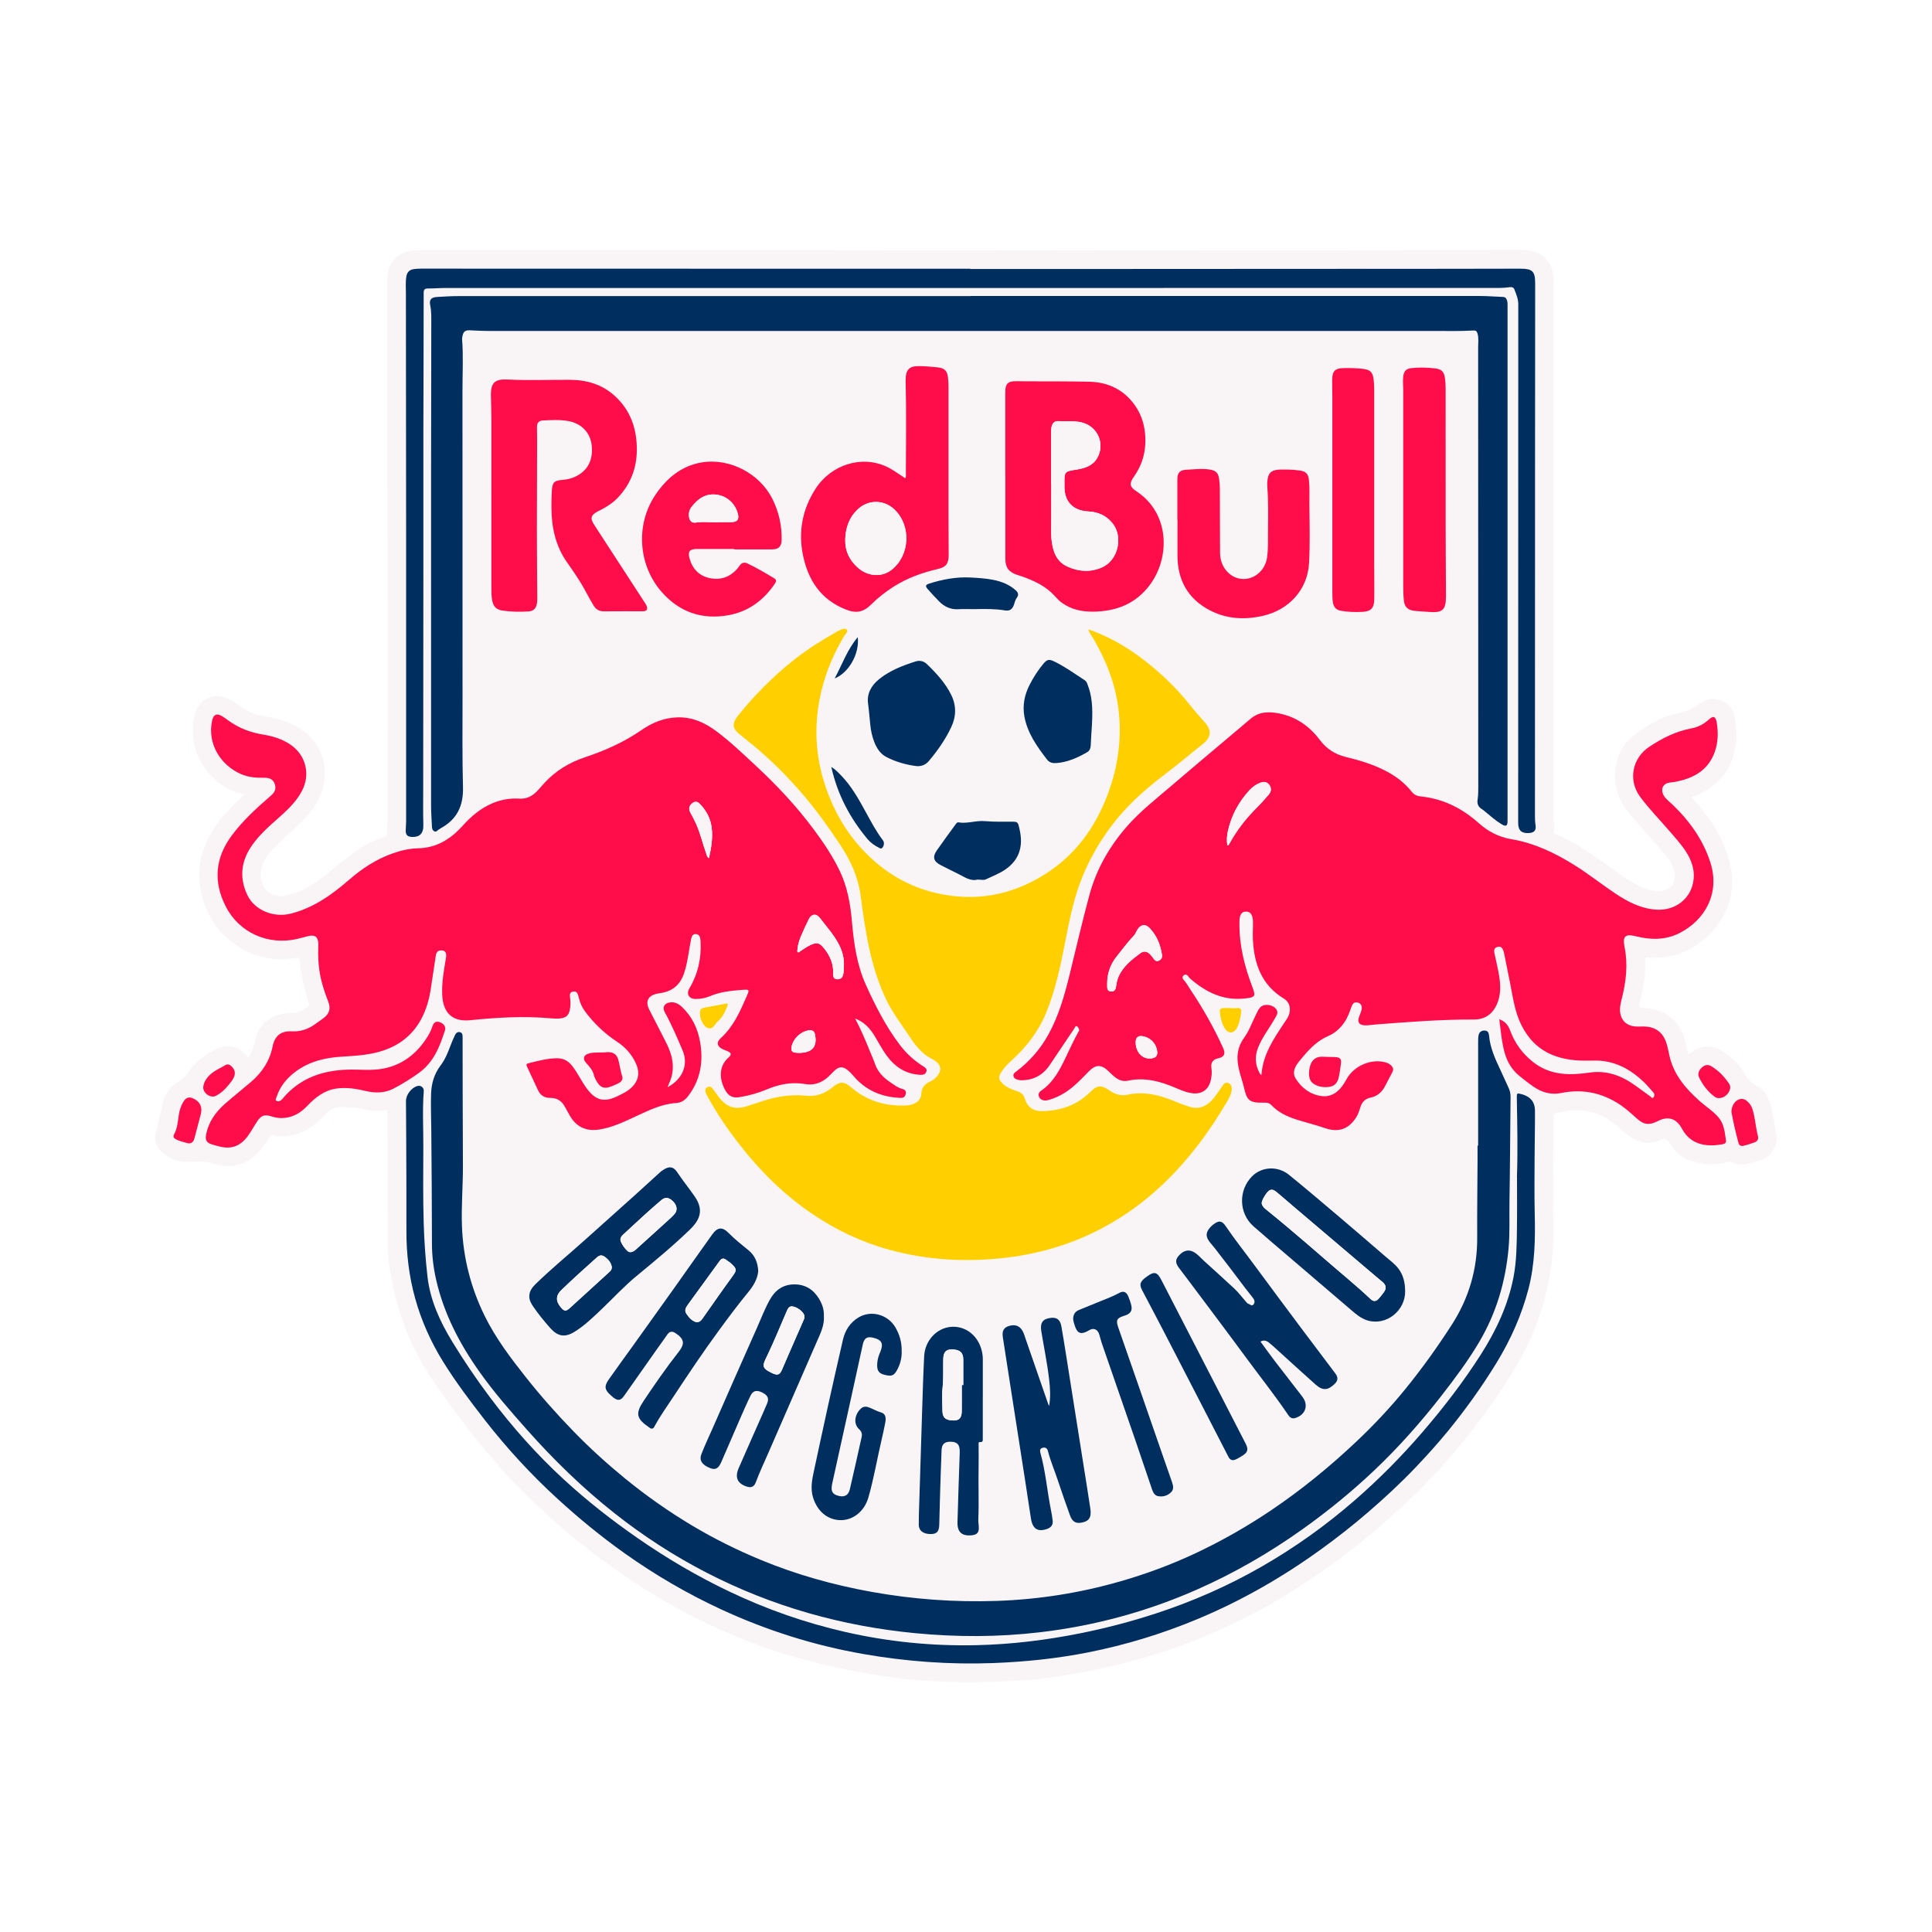
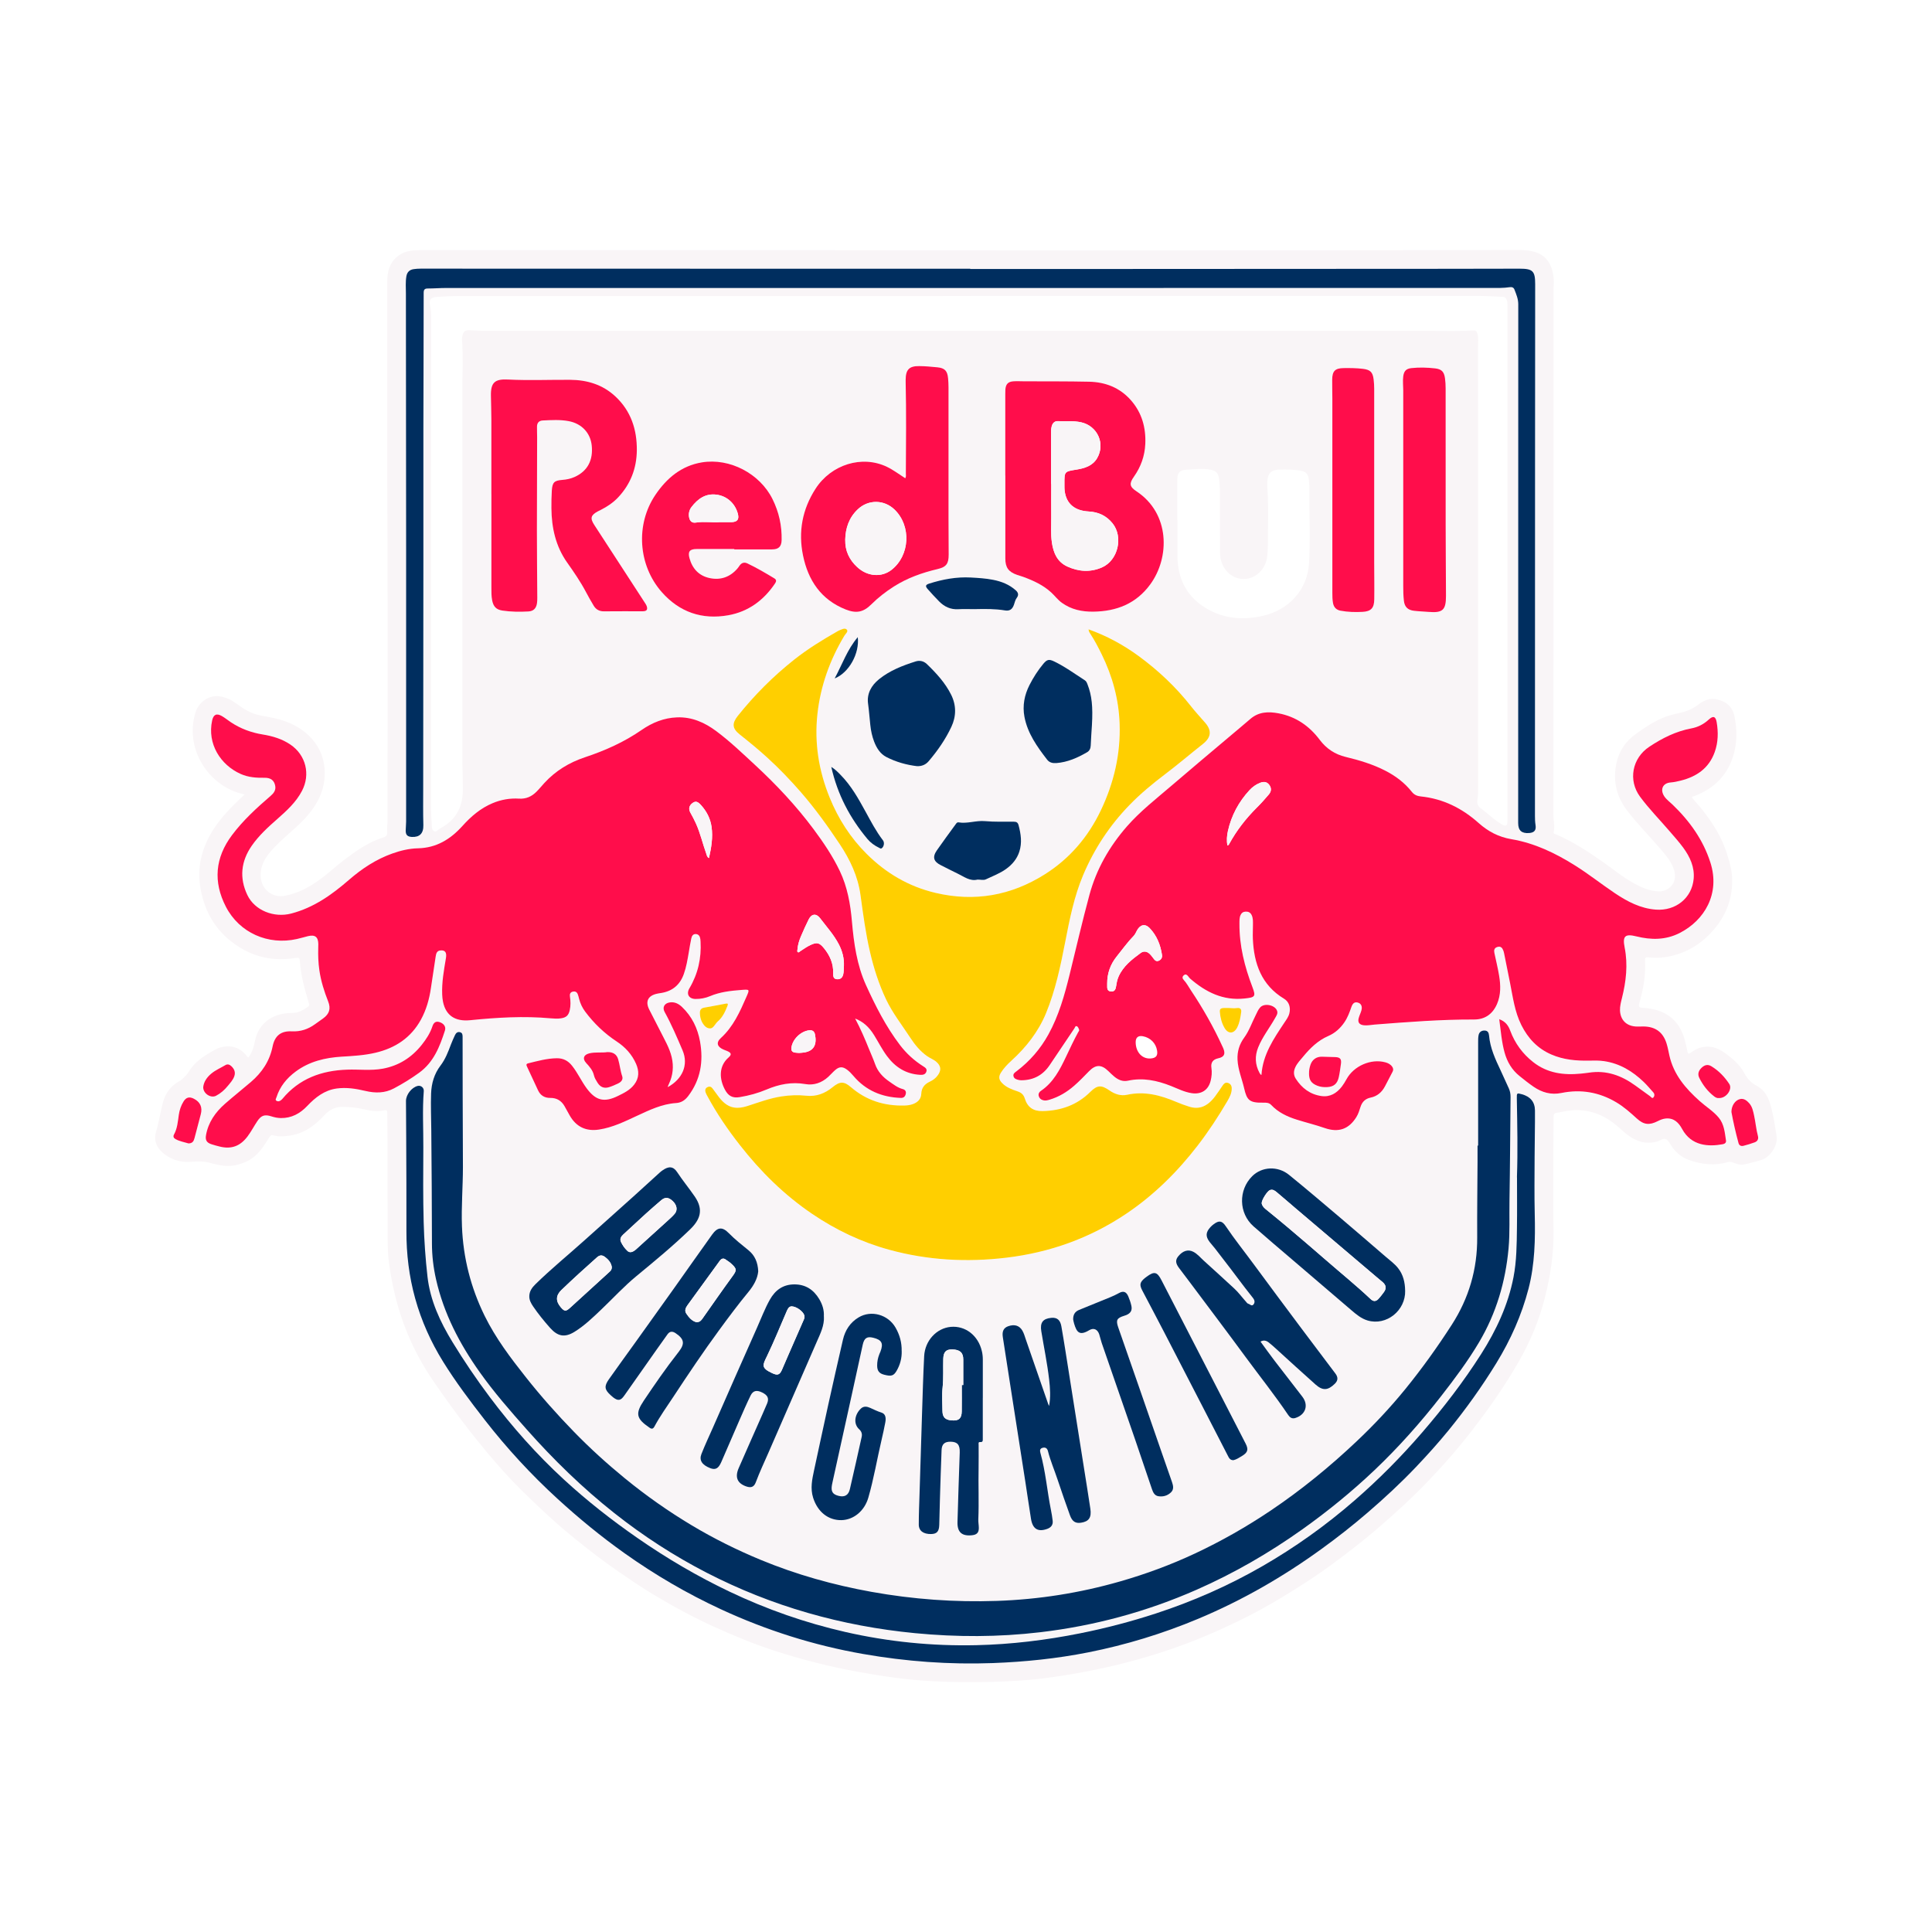
<svg xmlns="http://www.w3.org/2000/svg" id="Camada_1" data-name="Camada 1" viewBox="0 0 610 610">
  <defs>
    <style>
      .cls-1 {
        fill: #f9f5f7;
      }

      .cls-1, .cls-2, .cls-3, .cls-4 {
        stroke-width: 0px;
      }

      .cls-2 {
        fill: #002e5f;
      }

      .cls-3 {
        fill: #ff0d4b;
      }

      .cls-4 {
        fill: #ffcf00;
      }
    </style>
  </defs>
  <path class="cls-1" d="M534.17,251.65c.59,1,1.4,1.71,2.08,2.53,3.94,4.7,7.3,9.74,9.1,15.66.7,2.28,1.39,4.59,1.52,7.02.31,6.12-1.51,11.49-5.39,16.21-4.14,5.04-9.38,8.19-15.84,9.15-1.75.26-3.56.22-5.34.05-.66-.06-.95.1-.91.86.27,4.56-.49,9-1.74,13.37-.41,1.44-.2,1.64,1.27,1.73,6.56.43,11.24,3.44,13.03,10.16.32,1.2.62,2.41.83,3.64.14.8.45.74.97.39.96-.63,1.86-1.29,3.03-1.62,2.89-.83,5.38-.08,7.71,1.58,2.49,1.76,4.84,3.79,6.27,6.46.96,1.8,2.07,3.01,3.85,3.96,3.51,1.86,4.35,5.44,5.11,8.95.51,2.34.85,4.71,1.23,7.08.43,2.71-1.96,6.5-4.68,7.36-1.81.57-3.66,1.03-5.52,1.46-1.31.31-2.54-.23-3.74-.65-.5-.18-.91-.25-1.42-.1-4.18,1.25-8.32.76-12.32-.65-2.07-.73-3.83-2.11-5.18-3.91-.67-.89-1.13-2.12-2.01-2.63-.87-.5-1.96.48-2.97.74-3.72.98-6.84-.19-9.68-2.48-1.45-1.17-2.76-2.51-4.26-3.6-4.57-3.34-9.66-4.59-15.26-3.46-.53.11-1.06.22-1.59.31-1.79.27-1.81.27-1.82,2.11-.03,4.44-.07,8.87-.07,13.31,0,7.3-.07,14.6.06,21.89.12,7.14-.93,14.08-2.66,20.98-1.81,7.23-4.65,14.02-8.34,20.46-4.22,7.37-9.07,14.31-14.24,21.05-4.44,5.79-9.21,11.28-14.25,16.53-5.31,5.53-10.95,10.7-16.79,15.67-4.54,3.86-9.27,7.48-14.07,11.01-3.43,2.52-7,4.87-10.6,7.15-3.78,2.39-7.61,4.7-11.52,6.84-4.6,2.51-9.32,4.76-14.11,6.9-8.96,3.99-18.19,7.16-27.67,9.64-8.53,2.24-17.19,3.88-25.93,5.05-5.86.79-11.77,1.07-17.69,1.23-6.18.17-12.36.08-18.52-.24-7.89-.42-15.71-1.57-23.49-3-8.64-1.58-17.13-3.73-25.47-6.41-6.76-2.17-13.34-4.87-19.82-7.83-6.59-3.01-12.94-6.45-19.13-10.19-3.71-2.24-7.31-4.68-10.89-7.14-5.02-3.45-9.81-7.19-14.52-11.02-3.5-2.84-6.86-5.85-10.15-8.95-4.01-3.78-7.97-7.6-11.66-11.7-3.85-4.27-7.49-8.71-11.03-13.24-3.77-4.83-7.35-9.8-10.83-14.84-3.96-5.73-7.2-11.86-9.6-18.39-2.33-6.34-3.85-12.91-4.72-19.61-.53-4.07-.36-8.19-.39-12.28-.06-6.63,0-13.27-.02-19.9-.02-4.93-.09-9.86-.1-14.79,0-.77-.1-1.13-1.02-.93-2.07.45-4.12.19-6.16-.3-2.31-.56-4.64-.78-7.02-.8-2.35-.02-4.19,1.02-5.68,2.65-3.07,3.35-6.55,5.87-11.22,6.47-1.59.2-3.14.33-4.68-.1-.8-.23-1.1-.02-1.53.68-1.77,2.84-3.54,5.74-6.69,7.33-2.81,1.42-5.77,2.02-8.9,1.37-.93-.19-1.88-.36-2.78-.64-2.09-.65-4.12-.59-6.34-.41-3.43.28-6.85-.83-9.42-3.38-1.64-1.63-2.27-3.8-1.58-6.06.93-3.09,1.38-6.29,2.21-9.4.68-2.52,2.07-4.57,4.24-6.07.2-.14.42-.27.64-.38.97-.48,2.62-2.08,3.22-3.1,1.68-2.84,4.26-4.69,7.05-6.28.93-.53,1.83-1.12,2.88-1.41,3.6-1.01,6.48.03,8.69,3.01.04.06.14.07.24.11,1.24-1.56,1.71-3.44,2.1-5.32,1.24-6.06,6.35-8.77,11.67-8.72,2.13.02,3.6-.96,5.15-2.05.39-.28.32-.6.2-.98-1.34-4.4-2.58-8.82-2.88-13.45-.05-.85-.28-1.06-1.2-.91-7.2,1.22-13.75-.24-19.71-4.61-5.79-4.25-9.03-9.92-10.37-16.86-1.34-6.95.26-13.25,4.01-19.11,2.41-3.75,5.5-6.92,8.73-9.97.33-.31.66-.61,1.11-1.04-.88-.24-1.6-.39-2.3-.62-10.3-3.51-16.53-14.86-13.18-25.4,1.03-3.24,4.49-5.74,8.25-4.86,1.52.35,2.88.91,4.15,1.84,2.27,1.66,4.62,3.3,7.4,3.94,2.12.49,4.3.75,6.42,1.33,3.53.98,6.76,2.57,9.4,5.05,3,2.83,4.79,6.42,5.1,10.6.49,6.71-2.51,11.99-7.05,16.57-3.17,3.21-6.82,5.92-9.79,9.33-2.08,2.39-3.59,5-3.31,8.39.32,3.85,3.75,6.55,7.55,5.83,4.17-.78,7.8-2.74,11.16-5.18,2.6-1.89,4.95-4.13,7.52-6.08,3.85-2.93,7.8-5.73,12.49-7.19,1.02-.32,1.29-.79,1.2-1.83-.11-1.27.11-2.56.11-3.84,0-28.69.12-57.38-.02-86.08-.14-27.94-.03-55.89-.07-83.83,0-3.3.87-6.3,3.84-8.31,2-1.35,4.28-1.49,6.55-1.53,4.6-.07,9.2.02,13.81.02,38.61,0,77.21,0,115.82,0,25.29,0,50.59.08,75.88.07,39.48,0,78.95-.05,118.43-.08,7.55,0,15.09-.02,22.64-.06,2.01-.01,4.01.14,5.88.79,2.39.83,3.99,2.62,4.78,5.01.63,1.93.83,3.95.61,5.99-.04.41-.01.83-.01,1.24,0,21.02,0,42.04,0,63.06,0,34.12-.02,68.25-.04,102.37,0,1.77.52,3.53.09,5.32-.15.63.55.64.92.8,5.11,2.23,9.76,5.24,14.31,8.42,3.39,2.36,6.56,5.04,10.22,7.02,2.41,1.3,4.84,2.4,7.7,2.49,3.22.11,6.07-2.75,4.9-6.62-.82-2.74-2.62-4.77-4.38-6.83-3.49-4.09-7.32-7.89-10.56-12.18-3.34-4.43-4.5-9.41-3.26-14.98.88-3.92,2.99-6.86,6.12-9.11,2.58-1.85,5.23-3.63,8.16-4.93,1.71-.76,3.51-1.22,5.33-1.61,2.26-.48,4.34-1.26,6.19-2.71,1.74-1.37,3.71-2.16,6-1.63,2.96.69,4.86,2.37,5.47,5.48.84,4.27.81,8.51-.51,12.63-1.93,6-6.07,10-11.91,12.29-.34.13-.68.25-1.08.4ZM473.39,321.81c.51,3.69.74,7.2,1.7,10.61.83,2.95,2.32,5.49,4.73,7.42,1.46,1.16,2.91,2.34,4.45,3.39,2.63,1.8,5.52,2.61,8.72,1.96,6.16-1.26,11.94-.28,17.35,2.93,2.4,1.42,4.47,3.27,6.52,5.14,2.19,1.99,3.97,2.15,6.58.82.81-.41,1.65-.76,2.58-.84,2.56-.22,4.06,1.34,5.11,3.29,2.92,5.43,8.36,5.65,12.81,4.84.63-.11,1.17-.45,1.06-1.15-.39-2.53-.55-5.13-2.29-7.24-1.71-2.06-4.01-3.45-5.98-5.21-4.46-3.99-8.27-8.38-9.61-14.44-.28-1.25-.5-2.52-.88-3.75-1.11-3.6-3.51-5.35-7.28-5.4-.87-.01-1.74.06-2.61,0-2.9-.24-4.69-2.12-4.82-5.03-.06-1.34.28-2.63.61-3.91,1.32-5.28,1.93-10.59.86-15.99-.72-3.65.14-4.4,3.75-3.5,4.63,1.15,9.19,1.16,13.57-1.05,7.89-3.99,12.89-12.43,9.76-22.26-2.3-7.21-6.57-13.13-11.97-18.32-.89-.86-1.93-1.58-2.62-2.64-1.38-2.12-.44-4.16,2.04-4.34,1.09-.08,2.13-.33,3.17-.58,5.04-1.25,8.93-3.93,10.74-9.02,1.09-3.08,1.16-6.26.61-9.45-.31-1.81-1.1-2.1-2.49-.81-1.58,1.46-3.42,2.4-5.47,2.78-4.91.92-9.2,3.08-13.33,5.82-5.37,3.57-6.74,10.54-2.9,15.76,2.81,3.81,6.13,7.18,9.21,10.76,1.51,1.76,3.07,3.49,4.44,5.35,2.12,2.9,3.61,6.11,3.28,9.81-.54,6.08-5.69,10.19-11.93,9.73-4.85-.36-8.97-2.53-12.89-5.15-4.27-2.85-8.29-6.06-12.65-8.8-6.23-3.9-12.8-7.06-20.08-8.29-4.03-.68-7.35-2.44-10.31-5.08-5.24-4.69-11.24-7.7-18.31-8.42-1.1-.11-2.06-.49-2.79-1.42-2.27-2.88-5.14-5.04-8.38-6.7-3.97-2.03-8.21-3.3-12.53-4.35-3.4-.82-6.1-2.62-8.21-5.42-3.28-4.36-7.52-7.3-12.96-8.34-3.22-.61-6.27-.53-8.92,1.76-2.16,1.87-4.37,3.69-6.55,5.54-6.14,5.19-12.31,10.34-18.4,15.58-4.8,4.13-9.82,8.01-14.02,12.81-5.54,6.34-9.65,13.49-11.84,21.61-2.26,8.35-4.2,16.8-6.27,25.2-1.6,6.53-3.42,12.97-6.7,18.91-2.52,4.57-5.85,8.41-10.01,11.56-.52.39-1.19.77-1.01,1.57.19.86.97,1.06,1.71,1.23.28.06.58.08.86.08,3.77-.03,6.71-1.63,8.82-4.72,2.63-3.87,5.22-7.77,7.84-11.65.19-.28.3-.85.73-.7.42.14.6.67.76,1.09.11.3-.15.54-.28.79-1.4,2.54-2.62,5.17-3.86,7.79-1.94,4.09-4.01,8.12-7.94,10.76-.53.35-.85.94-.66,1.63.19.69.65,1.11,1.36,1.31.73.21,1.41.03,2.07-.17,2.91-.87,5.45-2.41,7.73-4.38,1.66-1.44,3.18-3.03,4.71-4.6,2.14-2.19,3.94-2.16,6.11-.04.59.58,1.19,1.16,1.82,1.69,1.26,1.06,2.68,1.7,4.36,1.34,4.74-1.03,9.21-.07,13.61,1.67,2.15.85,4.22,1.93,6.55,2.27,3.02.44,5.23-.98,5.96-3.92.33-1.33.45-2.7.24-4.07q-.37-2.48,2.13-3.02c1.89-.41,2.38-1.35,1.62-3.15-.08-.19-.17-.38-.26-.57-2.83-6.19-6.19-12.09-9.97-17.75-.74-1.1-1.33-2.29-2.26-3.27-.46-.49-.55-1.02.05-1.5.59-.48.98-.11,1.35.34.21.25.4.54.64.75,4.94,4.27,10.4,7.01,17.21,6.26,3.23-.35,3.59-.59,2.45-3.57-2.48-6.48-4.16-13.1-4.11-20.09,0-.92-.05-1.83.35-2.68.32-.7.87-1.07,1.66-1.09.83-.02,1.44.3,1.82,1.05.51,1.01.43,2.1.43,3.17,0,1.45-.1,2.9-.03,4.35.35,7.84,2.7,14.63,9.87,18.95,1.59.96,2.11,2.77,1.66,4.59-.28,1.12-.95,2-1.57,2.94-3.38,5.07-6.84,10.11-7.24,16.5-.15-.06-.24-.07-.28-.12-.13-.16-.24-.34-.34-.52-1.4-2.61-1.5-5.31-.41-8.04,1.34-3.32,3.59-6.14,5.33-9.24.41-.74.94-1.41.64-2.29-.64-1.87-4.02-2.55-5.34-1.1-.65.72-.99,1.61-1.42,2.46-1.2,2.36-2.04,4.91-3.62,7.07-1.53,2.1-2.24,4.4-2.12,6.98.15,3.15,1.4,6.04,2.1,9.06.86,3.73,1.67,4.61,6.1,4.51.86-.02,1.76.01,2.43.72,2.23,2.37,5.05,3.69,8.1,4.65,2.93.91,5.9,1.64,8.81,2.65,4.39,1.52,7.59.32,9.96-3.42.65-1.03.98-2.19,1.36-3.33.51-1.56,1.55-2.53,3.15-2.86,2.11-.43,3.55-1.7,4.54-3.55.82-1.54,1.6-3.09,2.41-4.62.31-.59.22-1.1-.14-1.62-.53-.76-1.3-1.13-2.16-1.36-4.54-1.24-9.98,1.15-12.26,5.36-.43.8-.91,1.59-1.47,2.31-1.62,2.1-3.75,3.37-6.45,2.98-3.52-.51-6.18-2.5-8.08-5.46-.74-1.15-.74-2.39-.13-3.67.6-1.27,1.56-2.24,2.43-3.29,2.23-2.7,4.67-5.11,7.99-6.55,2.06-.89,3.74-2.39,5.05-4.3,1.03-1.5,1.64-3.15,2.21-4.83.44-1.3,1.1-1.69,2.09-1.39.99.3,1.42,1.18,1.08,2.42-.22.8-.6,1.55-.83,2.34-.43,1.44.13,2.23,1.63,2.39,1.12.12,2.23-.13,3.34-.22,10.45-.81,20.9-1.64,31.4-1.6,3.43.01,5.89-1.69,7.27-4.89,1.25-2.9,1.17-5.91.67-8.92-.4-2.41-.99-4.78-1.49-7.17-.19-.91-.06-1.66.99-1.94,1.07-.29,1.52.34,1.84,1.19.1.27.17.56.23.84.62,3.08,1.25,6.17,1.86,9.26.91,4.54,1.46,9.16,3.59,13.39,2.1,4.19,5.1,7.39,9.45,9.28,3.86,1.68,7.91,2.03,12.05,1.94,1.53-.03,3.06-.06,4.59.16,4.96.72,9.01,3.18,12.55,6.58,1.07,1.03,2.02,2.19,3.02,3.29.47.52.39,1.21.03,1.6-.4.45-.77-.2-1.1-.43-1.55-1.1-3.09-2.23-4.63-3.35-4.36-3.15-9.11-4.89-14.57-4.06-.86.13-1.73.23-2.59.31-5.45.55-10.61-.13-15.07-3.64-3.33-2.62-5.76-5.93-7.24-9.91-.6-1.62-1.5-2.92-3.45-3.62ZM269.99,321.57c2.55.98,4.42,2.66,6.04,5.27,1.35,2.18,2.51,4.49,4.04,6.56,2.62,3.56,6.04,5.73,10.55,5.96.84.04,1.61-.11,1.91-1.03.29-.88-.35-1.26-.97-1.65-2.87-1.81-5.34-4.06-7.39-6.76-4.42-5.81-7.7-12.29-10.7-18.88-2.89-6.36-3.86-13.26-4.45-20.17-.47-5.5-1.43-10.85-3.82-15.86-2.25-4.73-5.18-9.06-8.31-13.25-5.49-7.37-11.75-14.03-18.48-20.26-3.98-3.68-7.9-7.45-12.26-10.69-3.63-2.7-7.65-4.49-12.31-4.32-4.15.15-7.89,1.68-11.22,3.98-5.55,3.84-11.6,6.53-17.96,8.64-4.91,1.63-9.24,4.27-12.76,8.12-.84.92-1.62,1.89-2.5,2.76-1.5,1.48-3.24,2.3-5.46,2.16-2.88-.18-5.69.31-8.38,1.44-3.79,1.6-6.81,4.2-9.53,7.21-3.74,4.16-8.18,6.91-14,7.03-2.78.06-5.49.71-8.13,1.65-5.12,1.82-9.57,4.76-13.63,8.28-5.44,4.72-11.16,8.81-18.29,10.67-5.41,1.41-11.51-.94-13.85-5.87-2.56-5.39-2.02-10.62,1.39-15.52,2.24-3.23,5.13-5.85,8.05-8.43,3-2.63,5.93-5.29,7.82-8.91,2.73-5.21,1.24-11.29-3.63-14.6-2.67-1.82-5.68-2.7-8.8-3.21-3.62-.59-6.96-1.84-10.01-3.85-.97-.64-1.86-1.4-2.87-1.97-1.67-.95-2.65-.48-3.06,1.41-1.59,7.37,2.63,14.04,9.03,16.89,2.4,1.07,4.95,1.24,7.55,1.2,1.92-.03,3,.83,3.33,2.51.27,1.4-.45,2.35-1.45,3.21-4.4,3.79-8.68,7.7-12.18,12.37-5.36,7.14-6,14.78-1.93,22.64,4.25,8.22,13.31,12.21,22.39,10.18,1.17-.26,2.32-.61,3.49-.9,2.24-.55,3.26.22,3.29,2.49,0,.37,0,.75-.02,1.12-.06,2.41.01,4.8.36,7.19.49,3.38,1.51,6.61,2.76,9.78.92,2.32.4,3.98-1.61,5.41-.84.6-1.69,1.2-2.53,1.8-2.19,1.58-4.58,2.38-7.33,2.25-3.43-.17-5.38,1.38-6.06,4.77-.92,4.59-3.35,8.24-6.86,11.23-2.71,2.31-5.51,4.53-8.18,6.88-3.03,2.66-5.27,5.84-5.99,9.91-.27,1.54.19,2.35,1.68,2.85.86.29,1.75.52,2.63.74,3.71.93,6.52-.13,8.82-3.21,1.15-1.53,2.02-3.23,3.08-4.81,1.23-1.85,2.35-2.18,4.46-1.5.95.31,1.92.51,2.93.53,3.38.07,6.1-1.42,8.34-3.8,2.59-2.74,5.43-5,9.31-5.53,3.09-.43,6.11.06,9.11.77,3.07.73,6.11.72,8.96-.8,2.78-1.48,5.46-3.11,8.01-4.97,4.59-3.34,6.48-8.25,8.12-13.33.4-1.23-.42-2.26-1.8-2.67-1.22-.37-1.83.37-2.15,1.33-.73,2.21-1.95,4.09-3.39,5.89-3.2,4.02-7.26,6.59-12.34,7.52-3.71.68-7.45.18-11.17.3-8.12.28-15.17,2.82-20.49,9.24-.16.19-.35.35-.55.49-.4.29-.88.37-1.29.12-.51-.31-.13-.75-.02-1.11,1.09-3.4,3.24-6.03,6.06-8.13,4.32-3.21,9.3-4.39,14.57-4.71,3.56-.21,7.12-.41,10.61-1.23,6.27-1.47,11.24-4.73,14.39-10.49,1.7-3.1,2.62-6.43,3.13-9.9.5-3.36.99-6.72,1.52-10.08.14-.87.36-1.74,1.5-1.84,1.52-.13,2.01.67,1.72,2.45-.63,3.8-1.34,7.59-1.18,11.47.03.78.11,1.58.27,2.34.9,4.27,3.81,6.24,8.58,5.77,8.47-.85,16.94-1.37,25.44-.59,1.08.1,2.15.17,3.22,0,1.66-.25,2.4-.94,2.77-2.58.32-1.43.27-2.88.06-4.32-.11-.75.1-1.33.9-1.53.76-.18,1.31.13,1.58.85.17.46.29.95.41,1.43.37,1.47,1,2.81,1.91,4.02,2.78,3.71,6.06,6.87,9.96,9.44,2.67,1.76,4.81,4.07,6.11,7.04.99,2.27,1.04,4.46-.58,6.56-1.35,1.75-3.24,2.66-5.14,3.6-4.32,2.12-6.97,1.48-9.82-2.35-1.71-2.29-2.87-4.94-4.66-7.19-1.26-1.58-2.79-2.39-4.81-2.37-3.1.04-6.05.87-9.03,1.6-.77.19-.6.6-.36,1.1,1.16,2.47,2.29,4.96,3.46,7.43.77,1.62,2.06,2.42,3.87,2.4,2-.02,3.5.87,4.49,2.6.55.97,1.08,1.96,1.63,2.93,2.05,3.61,5.17,5.09,9.28,4.46,4.29-.66,8.12-2.55,11.99-4.35,3.95-1.83,7.89-3.74,12.33-4.02,1.71-.11,2.86-.95,3.82-2.21,3.92-5.15,4.85-10.98,3.74-17.2-.75-4.21-2.54-7.95-5.71-10.94-1.08-1.02-2.29-1.65-3.81-1.43-1.74.24-2.47,1.57-1.66,3.02,2.17,3.92,3.92,8.04,5.67,12.15,1.93,4.54-.05,9.05-4.63,11.54-.02-.03-.07-.08-.06-.1.12-.31.25-.61.39-.91,1.26-2.69,1.54-5.46.87-8.36-.69-3-2.28-5.59-3.62-8.29-1.14-2.3-2.38-4.55-3.51-6.85-1.23-2.52-.36-4.28,2.38-4.92.48-.11.98-.18,1.47-.26,3.57-.59,5.92-2.62,7.11-6.01.77-2.2,1.15-4.49,1.55-6.78.26-1.47.48-2.94.79-4.4.16-.74.52-1.48,1.46-1.41.96.07,1.29.78,1.41,1.63.04.25.04.5.06.74.29,5.27-.82,10.21-3.52,14.77-1.06,1.8-.18,3.34,1.93,3.36,1.6.02,3.16-.29,4.61-.9,3.15-1.33,6.48-1.69,9.83-1.95,2.72-.21,2.68-.23,1.62,2.21-2.06,4.72-4.13,9.39-8.07,12.98-1.6,1.46-1.13,2.83.93,3.67.34.14.7.27,1.04.41,1.33.56,1.54,1.11.47,2.05-3.2,2.79-2.89,6.87-1.16,10.13,1.08,2.03,2.4,2.77,4.69,2.39,2.91-.48,5.75-1.25,8.47-2.4,3.93-1.66,7.93-2.47,12.24-1.72,2.69.47,5.18-.4,7.23-2.27.76-.7,1.44-1.49,2.22-2.17,1.3-1.12,2.34-1.12,3.7-.12.77.57,1.42,1.26,2.04,1.99,3.92,4.62,9.01,6.73,14.97,6.94.9.03,1.38-.46,1.56-1.29.18-.8-.23-1.31-.95-1.5-1.61-.42-2.88-1.44-4.21-2.35-2.06-1.4-3.7-3.15-4.55-5.59-.55-1.6-1.27-3.15-1.91-4.72-1.28-3.18-2.63-6.33-4.38-9.63ZM343.68,198.7c.04.66.3,1.04.54,1.41,1.37,2.08,2.51,4.29,3.61,6.52,3.39,6.9,5.38,14.16,5.65,21.86.34,9.64-1.8,18.75-5.94,27.42-4.01,8.4-9.86,15.24-17.72,20.19-10.62,6.69-22.13,8.75-34.44,5.84-8.47-2-15.67-6.25-21.78-12.33-5.11-5.09-8.94-11.06-11.66-17.75-3.46-8.49-4.88-17.29-3.87-26.4.98-8.86,3.93-17.08,8.51-24.72.36-.6,1.3-1.32.79-1.9-.62-.7-1.62-.09-2.42.22-.12.04-.23.1-.34.16-4.83,2.75-9.57,5.65-13.93,9.11-6.58,5.22-12.48,11.14-17.73,17.69-1.92,2.39-1.83,3.99.6,5.91,2.99,2.36,5.94,4.78,8.75,7.35,3.73,3.41,7.24,7.05,10.55,10.87,4.49,5.17,8.48,10.71,12.27,16.41,3.27,4.92,5.74,10.14,6.55,16.07.83,6.03,1.62,12.07,3.01,18.01,1.2,5.15,2.79,10.14,5.06,14.92,2.05,4.33,5.02,8.08,7.62,12.07,1.46,2.24,3.12,4.28,5.33,5.84.95.67,2.07,1.05,2.95,1.83,1.44,1.27,1.59,2.59.49,4.15-.67.95-1.58,1.61-2.58,2.09-1.65.78-2.61,1.92-2.69,3.82-.07,1.69-1.13,2.7-2.65,3.26-.86.32-1.77.43-2.68.45-6.34.16-12.01-1.6-16.87-5.79-2.22-1.92-3.53-1.85-5.8,0-2.4,1.97-5.13,3.04-8.28,2.7-2.62-.28-5.2-.19-7.8.21-3.72.56-7.21,1.87-10.76,3.02-3.97,1.28-6.53.49-9.07-2.82-.68-.89-1.33-1.79-1.99-2.7-.43-.6-.96-.74-1.63-.41-.69.35-.78.94-.59,1.59.13.43.37.83.58,1.23,2.95,5.49,6.46,10.61,10.3,15.51,6.53,8.35,13.99,15.7,22.78,21.67,7.5,5.09,15.6,8.94,24.34,11.33,12.14,3.32,24.47,4,36.96,2.51,13.75-1.64,26.41-6.17,37.9-13.9,8.75-5.89,16.12-13.21,22.55-21.54,3.42-4.44,6.48-9.11,9.32-13.94.76-1.29,1.46-2.62,1.41-4.18-.03-.82-.46-1.43-1.27-1.65-.78-.21-1.22.28-1.62.87-.77,1.13-1.52,2.27-2.34,3.37-2.43,3.25-5.06,4.29-8.24,3.27-1.38-.44-2.75-.93-4.08-1.5-4.96-2.12-10.01-3.44-15.48-2.24-1.97.43-3.87-.19-5.54-1.35-2.59-1.8-3.87-1.75-6.09.45-4.17,4.15-9.29,5.92-15.06,6.05-2.91.06-4.75-1.19-5.61-3.96-.4-1.29-1.14-1.88-2.32-2.28-1.76-.59-3.53-1.23-4.87-2.63-1.02-1.07-1.15-1.98-.37-3.23.88-1.42,2.01-2.63,3.25-3.74,4.69-4.26,8.56-9.15,10.99-15.03,2.99-7.23,4.59-14.88,6.07-22.51,1.4-7.21,2.81-14.37,5.69-21.19,3.49-8.28,8.35-15.61,14.59-22.05,3.47-3.58,7.3-6.74,11.27-9.75,4.06-3.08,7.94-6.39,11.94-9.55,2.59-2.05,2.86-4.18.72-6.68-1.48-1.73-3.05-3.39-4.46-5.18-4.77-6.07-10.32-11.32-16.53-15.87-4.84-3.54-10.06-6.38-15.86-8.46ZM306.4,93.46c-53.91,0-107.81,0-161.72.01-2.23,0-4.47.14-6.7.27-1.89.11-2.56.83-2.19,2.62.42,2.06.34,4.11.34,6.18-.04,16.25-.06,32.5-.07,48.76,0,34.29,0,68.58,0,102.87,0,2.28.17,4.55.28,6.83.03.59.18,1.18.77,1.46.57.27.9-.23,1.3-.51.23-.17.47-.34.72-.47,5.14-2.79,7.17-7.11,7.01-12.93-.25-9.41-.14-18.82-.14-28.23,0-32.34.01-64.68-.02-97.02,0-5.34.3-10.69-.11-16.04-.03-.45.05-.91.15-1.35.28-1.25.89-1.69,2.18-1.64,1.9.07,3.81.2,5.71.2,99.56,0,199.12,0,298.68,0,4.19,0,8.38.12,12.56-.14.78-.05,1.11.26,1.31.96.42,1.43.2,2.89.2,4.33.02,45.98.03,91.96.04,137.94,0,1.66.05,3.31-.22,4.96-.2,1.25.22,2.27,1.38,2.94.43.25.79.6,1.17.92,1.63,1.34,3.21,2.75,5.03,3.84,1.43.86,1.89.55,1.89-1.07,0-54.23,0-108.46,0-162.7,0-.66,0-1.31-.3-1.94-.24-.51-.53-.76-1.11-.78-2.36-.07-4.71-.29-7.08-.29-53.7.01-107.4,0-161.1,0ZM466.7,361.74c-.05,0-.11,0-.16,0,0,1.7,0,3.4,0,5.09-.04,7.96-.17,15.92-.11,23.88.07,10.03-2.63,19.22-8.05,27.63-4.54,7.04-9.4,13.84-14.69,20.33-4.75,5.83-9.87,11.29-15.33,16.44-8.44,7.98-17.41,15.31-27.06,21.81-7.65,5.15-15.63,9.69-23.97,13.6-7.66,3.59-15.58,6.51-23.72,8.84-12.7,3.64-25.64,5.68-38.83,6.13-13.3.46-26.5-.5-39.61-2.86-12.03-2.17-23.72-5.44-35.02-10.12-7.48-3.1-14.7-6.69-21.65-10.84-7.45-4.45-14.52-9.43-21.23-14.92-5.62-4.59-10.99-9.47-16.04-14.67-5.34-5.49-10.43-11.22-15.19-17.24-4.84-6.12-9.52-12.31-12.99-19.35-4.39-8.91-6.77-18.32-7.16-28.21-.25-6.25.3-12.51.3-18.76-.01-8.08-.06-16.17-.08-24.25-.01-5.6-.01-11.19-.02-16.79,0-.69-.03-1.38-.87-1.56-.8-.17-1.25.32-1.55.96-.46.98-.91,1.96-1.28,2.96-.87,2.33-1.76,4.64-3.29,6.65-1.97,2.6-2.84,5.58-2.96,8.81-.14,3.81.03,7.62.06,11.44.09,11.98.2,23.96.21,35.94,0,3.84.46,7.59,1.3,11.32,2.43,10.77,7.43,20.33,13.77,29.26,4.51,6.36,9.64,12.22,14.81,18.05,8.48,9.57,17.6,18.47,27.64,26.41,9.15,7.24,18.91,13.57,29.29,18.91,10.19,5.24,20.81,9.46,31.83,12.64,11.1,3.19,22.42,5.29,33.91,6.41,13.15,1.27,26.3,1.26,39.46-.29,17.17-2.03,33.64-6.48,49.46-13.44,11.76-5.18,22.82-11.57,33.29-19.01,8.05-5.72,15.68-11.93,22.85-18.74,7.65-7.26,14.62-15.12,21.09-23.44,4.25-5.46,8.4-11.01,11.93-16.96,5.42-9.13,8.35-19.08,9.3-29.63.45-5.01.2-10.03.29-15.04.19-10.9.22-21.8.34-32.7.01-.98-.15-1.88-.55-2.76-.86-1.88-1.69-3.78-2.58-5.65-1.67-3.53-3.31-7.06-3.66-11.02-.08-.91-.4-1.56-1.37-1.59-.97-.04-1.72.46-1.93,1.42-.16.76-.15,1.57-.15,2.35,0,10.86,0,21.72,0,32.59ZM306.35,84.93s0-.04,0-.06c-14.35,0-28.69,0-43.04,0-43.5-.01-87-.03-130.49-.03-.74,0-1.49.04-2.23.16-1.28.2-2.05.92-2.28,2.26-.31,1.82-.15,3.64-.15,5.46.02,26.91.06,53.81.07,80.72.01,28.65,0,57.3,0,85.95,0,.95-.12,1.9-.13,2.85-.02,1.4.53,1.95,1.93,2.03,2.46.14,3.72-1.1,3.64-3.74-.11-3.86-.06-7.71-.05-11.56.03-23.76.05-47.51.06-71.27,0-14.1-.01-28.19,0-42.29.02-14.3.08-28.6.09-42.9,0-1.01.27-1.4,1.3-1.4,1.9,0,3.81-.16,5.71-.16,110.01,0,220.02,0,330.03-.01,1.95,0,3.89.05,5.83-.24.65-.1,1.25.01,1.53.75.57,1.5,1.2,2.93,1.2,4.63-.04,54.6-.03,109.21-.03,163.81,0,2.34,1.07,3.33,3.45,3.15,1.65-.12,2.3-.89,2.03-2.54-.15-.95-.18-1.89-.18-2.85.01-37.31.02-74.63.03-111.94,0-18.66.02-37.31.04-55.97,0-4.16-.73-4.9-4.95-4.89-7.75,0-15.51.03-23.26.04-39.52.02-79.03.04-118.55.06-10.53,0-21.06,0-31.6,0ZM478.95,371.73c0,5.3.06,10.61-.02,15.91-.07,5.22-.09,10.44-1.09,15.6-1.71,8.8-5.44,16.75-10.21,24.25-5.57,8.76-11.88,16.96-18.66,24.81-6.61,7.66-13.72,14.83-21.37,21.47-9.07,7.88-18.8,14.81-29.21,20.8-10.63,6.11-21.8,11.02-33.45,14.83-7.84,2.56-15.82,4.65-23.91,6.27-10.83,2.17-21.77,3.5-32.82,3.75-13.94.31-27.73-1.07-41.33-4.17-12.65-2.88-24.81-7.14-36.53-12.72-10.17-4.84-19.82-10.52-29.07-16.93-8.15-5.65-15.94-11.75-23.24-18.47-8.62-7.93-16.37-16.66-23.4-26.02-4.2-5.6-8.13-11.4-11.78-17.37-3.9-6.38-7.04-13.11-7.9-20.62-.66-5.71-1.06-11.47-1.21-17.22-.22-7.87-.15-15.75-.11-23.63.03-5.92-.31-11.85.14-17.77.09-1.12-.91-1.92-1.94-1.65-1.9.48-3.68,2.76-3.68,4.74.01,3.81.05,7.63.07,11.44.03,9.87.11,19.73.07,29.6-.03,7.26.83,14.37,2.78,21.37,1.97,7.08,4.95,13.72,8.82,19.94,3.98,6.41,8.52,12.43,13.15,18.38,6.96,8.95,14.61,17.24,22.97,24.89,6.73,6.16,13.78,11.94,21.21,17.22,9.58,6.8,19.69,12.71,30.36,17.65,14.36,6.65,29.33,11.39,44.91,14.12,13.55,2.37,27.21,3.38,40.97,2.87,10.12-.38,20.16-1.41,30.1-3.38,11.91-2.36,23.45-5.89,34.64-10.57,13.9-5.81,26.87-13.27,39.06-22.11,5-3.63,9.85-7.44,14.53-11.46,5.3-4.57,10.44-9.33,15.27-14.4,3.54-3.72,6.99-7.53,10.23-11.52,5.5-6.75,10.56-13.82,15.12-21.25,4.51-7.36,8-15.16,10.17-23.52,2.01-7.74,2.15-15.64,1.96-23.58-.14-6.01-.06-12.02-.04-18.03.02-4.89.15-9.78.11-14.67-.02-2.7-1.48-4.37-4.1-5.1-1.61-.45-1.66-.41-1.63,1.24.15,8.33.33,16.66.04,24.99ZM317.4,150.11c0,8.75,0,17.49,0,26.24,0,2.86,1.02,4.24,3.72,5.17.63.21,1.27.38,1.89.61,3.25,1.19,6.36,2.61,8.94,5,1.12,1.04,2.04,2.29,3.29,3.2,2.99,2.15,6.35,2.85,9.98,2.8,7.34-.1,13.51-2.54,17.96-8.64,6.19-8.5,6.23-22.37-4.38-29.36-2.2-1.45-2.33-2.45-.79-4.63,2.2-3.1,3.41-6.53,3.58-10.3.24-5.15-1.05-9.85-4.52-13.8-3.5-3.99-8.06-5.76-13.24-5.87-6.84-.15-13.68-.09-20.52-.13-1.12,0-2.24-.08-3.35,0-1.71.12-2.42.89-2.55,2.61-.04.45-.03.91-.03,1.37,0,8.58,0,17.16,0,25.74ZM155.14,156.01c0,9.83,0,19.65,0,29.48,0,1.36-.02,2.74.24,4.09.38,1.97,1.29,2.94,3.24,3.23,2.71.4,5.46.43,8.19.28,1.61-.09,2.46-.97,2.72-2.56.09-.57.11-1.16.1-1.73-.04-7.09-.12-14.18-.12-21.26,0-9.82.05-19.65.07-29.47,0-1.12-.05-2.24-.04-3.35.02-1.18.63-1.87,1.82-1.93,2.73-.14,5.48-.3,8.19.21,4.09.77,6.83,3.71,7.26,7.62.52,4.76-1.36,8.19-5.41,10.01-1.23.55-2.51.82-3.84.92-2.58.2-3.17.75-3.34,3.35-.12,1.86-.15,3.73-.13,5.59.05,6.18,1.35,12.04,4.97,17.16,2.13,3.02,4.21,6.05,5.94,9.31.77,1.46,1.59,2.91,2.45,4.33.71,1.17,1.76,1.77,3.2,1.76,4.1-.04,8.21-.01,12.31-.02,1.23,0,1.62-.55,1.19-1.71-.13-.34-.35-.66-.55-.97-5.33-8.2-10.67-16.38-15.98-24.59-1.37-2.12-1.08-3.07,1.12-4.27.29-.16.6-.29.89-.44,2.04-1.04,3.94-2.3,5.52-3.97,3.94-4.18,5.86-9.23,5.91-14.89.06-6.55-1.86-12.44-6.8-17.02-4-3.72-8.87-5.18-14.25-5.22-6.55-.04-13.1.24-19.65-.09-4.14-.21-5.44.95-5.37,5.09.04,2.61.13,5.22.14,7.83.02,7.75,0,15.5,0,23.26ZM285.83,150.99c-1.92-1.24-3.73-2.62-5.78-3.6-7.87-3.78-17.6-.75-22.54,6.91-4.19,6.5-5.49,13.57-3.96,21.06,1.61,7.86,5.67,13.97,13.46,17.06,3.34,1.33,5.58.92,8.13-1.63,2.15-2.15,4.54-4,7.1-5.62,4.25-2.7,8.91-4.34,13.78-5.5,2.79-.66,3.52-1.69,3.52-4.57,0-3.77-.05-7.54-.05-11.31,0-13.84,0-27.69,0-41.53,0-.95-.05-1.91-.14-2.85-.22-2.31-1.04-3.2-3.31-3.44-1.93-.2-3.88-.37-5.82-.39-3.14-.04-4.24,1.13-4.26,4.29,0,.25,0,.5,0,.75.22,9.61.11,19.23.06,28.84,0,.48.13.99-.18,1.52ZM231.83,173.34s0,.07,0,.11c3.98,0,7.95,0,11.93,0,2.05,0,2.98-.86,3.02-2.93.1-4.55-.84-8.85-2.88-12.95-3.98-8.04-13.47-13.06-22.31-11.59-6.49,1.08-11.12,5.01-14.65,10.23-6.33,9.36-5.48,22.25,1.99,30.72,5.59,6.34,12.73,8.8,21.03,7.31,6.3-1.13,11.14-4.68,14.7-9.98.41-.61.63-1.17-.19-1.67-2.76-1.68-5.55-3.3-8.47-4.7-1.01-.49-1.85-.23-2.5.68-.22.3-.42.62-.66.9-2.31,2.69-5.25,3.75-8.69,3.06-3.45-.69-5.56-2.96-6.47-6.32-.58-2.12.1-2.89,2.33-2.88,3.94.02,7.87,0,11.81,0ZM371.73,164.22s.02,0,.03,0c0,3.69,0,7.37,0,11.06-.02,7.71,3.15,13.63,10.01,17.31,5.36,2.87,11.1,3.18,16.93,1.86,8.23-1.86,14.18-8.22,14.62-16.8.33-6.29.16-12.59.1-18.89-.02-2.4.12-4.81-.15-7.2-.22-1.96-.92-2.71-2.86-3-2.1-.31-4.21-.35-6.33-.3-2.73.06-3.81,1.16-3.95,3.88-.02.45-.03.91,0,1.37.33,4.59.25,9.19.21,13.79-.02,2.86.08,5.72-.27,8.57-.58,4.62-4.77,7.75-8.99,6.76-3.4-.8-5.84-4.06-5.87-8-.05-6.71-.03-13.43-.06-20.14,0-1.07-.08-2.15-.23-3.22-.28-2-1.02-2.71-3.03-3.03-2.44-.38-4.88-.05-7.32.07-2.04.1-2.83.94-2.85,2.98-.03,4.31,0,8.62,0,12.93ZM443.05,154.01c0,10.32,0,20.64,0,30.96,0,1.57.04,3.15.21,4.71.22,1.96,1.24,2.93,3.22,3.17,1.52.18,3.06.22,4.58.35,4.45.37,5.5-.58,5.49-5.06-.02-7.42-.09-14.83-.1-22.25-.02-14.42,0-28.85-.01-43.27,0-1.07-.06-2.16-.21-3.22-.29-2.04-1.06-2.85-3.12-3.09-2.47-.29-4.96-.37-7.44-.09-1.71.19-2.39.92-2.62,2.62-.2,1.45,0,2.9,0,4.34,0,10.28,0,20.55,0,30.83ZM331.22,443.96c-.1-.22-.21-.44-.29-.67-2.36-6.81-4.72-13.62-7.08-20.43-.32-.94-.58-1.9-1.09-2.77-.93-1.58-2.45-2.05-4.44-1.36-1.43.5-2,1.57-1.72,3.41.71,4.71,1.45,9.42,2.19,14.12,1.64,10.52,3.28,21.04,4.92,31.56.6,3.89,1.17,7.79,1.78,11.68.51,3.24,2.19,4.28,5.12,3.23,1.19-.43,1.88-1.23,1.74-2.54-.13-1.15-.32-2.29-.55-3.43-1.2-6.01-1.68-12.15-3.34-18.07-.19-.68-.17-1.34.73-1.57.92-.23,1.44.2,1.66,1.04.8,3.1,2.06,6.03,3.06,9.06,1.25,3.77,2.57,7.52,3.91,11.26.69,1.93,1.74,2.56,3.46,2.3,2.51-.38,3.38-1.63,2.96-4.45-.64-4.3-1.34-8.6-2.02-12.89-1.96-12.4-3.92-24.81-5.89-37.21-.4-2.49-.8-4.99-1.24-7.47-.36-2.03-1.37-2.84-3.19-2.67-2.65.25-3.59,1.51-3.15,4.22.83,5.07,1.88,10.1,2.47,15.21.32,2.79.54,5.6-.02,8.44ZM397.98,423.58c1.01-.59,1.86-.31,2.61.27.85.66,1.64,1.39,2.44,2.11,4.11,3.72,8.19,7.49,12.34,11.17,2.26,2,3.91,1.87,6.06-.23,1.08-1.06,1.09-2.07.17-3.29-3.55-4.68-7.09-9.38-10.61-14.09-5.08-6.8-10.16-13.6-15.19-20.44-2.92-3.97-6.01-7.81-8.76-11.91-1.18-1.75-2.11-1.93-3.79-.7-.4.29-.77.63-1.11.99-1.48,1.63-1.54,2.91-.21,4.66.52.69,1.13,1.33,1.66,2.01,3.18,4.14,6.38,8.26,9.49,12.44.84,1.13,1.76,2.19,2.6,3.32.47.62.59,1.34.09,1.95-.57.7-1.11-.1-1.64-.22-.31-.07-.56-.46-.81-.74-1.21-1.36-2.28-2.85-3.63-4.08-3.2-2.94-6.39-5.89-9.63-8.8-1.07-.96-1.98-2.12-3.31-2.8-1.61-.82-3.25-.34-4.69,1.38-.98,1.17-.94,2.21.17,3.7,1.12,1.49,2.26,2.96,3.37,4.46,5.95,7.96,11.95,15.89,17.83,23.9,4.43,6.04,9.12,11.89,13.31,18.12.52.78,1.2,1.25,2.21.94,3.26-1,4.3-4.03,2.26-6.72-2.89-3.79-5.84-7.52-8.73-11.3-1.53-2-2.98-4.05-4.5-6.12ZM420.67,154.15c0,11.02,0,22.05,0,33.07,0,1.07,0,2.15.21,3.22.26,1.36,1.09,2.15,2.37,2.39,2.29.42,4.62.49,6.93.37,2.7-.15,3.68-1.21,3.72-3.93.06-3.93-.02-7.87-.02-11.8,0-18.23,0-36.47,0-54.7,0-.99-.06-1.99-.18-2.97-.28-2.31-1.07-3.05-3.41-3.34-2.02-.24-4.05-.26-6.08-.23-2.67.04-3.56.93-3.59,3.63-.02,1.99.05,3.98.05,5.96,0,9.45,0,18.9,0,28.34ZM167.12,409.23c-.04,1.24.53,2.26,1.19,3.22,1.63,2.4,3.46,4.65,5.39,6.82,2.4,2.7,4.63,3.12,7.68,1.23,3.19-1.97,5.87-4.58,8.57-7.15,3.66-3.48,7.08-7.23,10.98-10.44,5.79-4.76,11.57-9.52,16.95-14.75,3.14-3.05,4.37-6.14,1.51-10.34-1.79-2.63-3.84-5.08-5.59-7.75-1.24-1.89-2.71-1.91-4.6-.57-.3.22-.6.44-.88.69-2.76,2.5-5.5,5.03-8.27,7.52-5.14,4.62-10.32,9.21-15.45,13.84-5.17,4.66-10.57,9.05-15.55,13.92-1.06,1.04-1.9,2.19-1.93,3.75ZM239.4,401.4c-.13-2.82-1.04-4.99-3.09-6.65-2.12-1.72-4.26-3.41-6.18-5.37-2.05-2.1-3.56-1.98-5.29.43-4.08,5.69-8.08,11.42-12.14,17.12-4.03,5.67-8.09,11.32-12.14,16.98-2.77,3.87-5.59,7.71-8.33,11.61-1.55,2.2-1.36,3.26.62,5.04.25.22.49.45.75.65,1.55,1.18,2.37,1.05,3.49-.54,3.38-4.81,6.76-9.62,10.15-14.43,1.17-1.66,2.33-3.32,3.53-4.96.73-1,1.59-.99,2.58-.31,2.69,1.82,2.94,3.27.97,5.82-.1.13-.2.26-.3.39-3.81,4.85-7.31,9.94-10.75,15.06-2.75,4.09-2.35,5.7,1.71,8.47.07.05.14.09.2.14.62.44,1.08.26,1.42-.38,1.79-3.37,4.04-6.45,6.13-9.63,4.62-7.02,9.3-14,14.27-20.78,3.01-4.11,6.05-8.19,9.29-12.12,1.62-1.96,2.88-4.15,3.11-6.53ZM260.14,415.66c.12-1.99-.44-3.78-1.44-5.46-1.79-3.01-4.37-4.7-7.94-4.67-3.55.03-5.99,1.82-7.68,4.84-1.58,2.83-2.71,5.86-4.03,8.8-4.69,10.46-9.27,20.97-13.89,31.47-1.23,2.8-2.54,5.58-3.67,8.43-.79,2.02.19,3.47,2.75,4.47,1.66.65,2.62.15,3.51-1.9,1.93-4.44,3.84-8.89,5.78-13.33,1.13-2.58,2.24-5.16,3.48-7.69.77-1.58,1.95-1.81,3.67-.95,1.75.87,2.2,1.85,1.54,3.47-.44,1.07-.91,2.13-1.38,3.19-2.52,5.72-5.06,11.43-7.57,17.16-1.28,2.94-.45,4.87,2.43,5.85,1.5.51,2.41.12,2.96-1.35,1.19-3.18,2.64-6.25,4-9.36,5.1-11.68,10.18-23.38,15.28-35.06,1.11-2.54,2.37-5.04,2.22-7.91ZM310.3,441.35c0-2.03,0-4.06,0-6.09,0-2.03,0-4.06,0-6.09,0-.88-.1-1.74-.3-2.59-1.15-4.93-5.22-8.1-9.86-7.66-4.47.43-8.11,4.35-8.36,9.24-.3,5.91-.46,11.84-.66,17.76-.28,8.57-.54,17.14-.8,25.71-.1,3.23-.23,6.46-.24,9.69,0,2,1.47,3.06,3.9,3.01,1.81-.04,2.51-.82,2.57-2.91.07-2.61.12-5.22.2-7.83.16-5.26.32-10.51.53-15.77.08-1.9.99-2.67,2.86-2.64,2.15.04,2.95.98,2.87,3.41-.24,7.33-.53,14.65-.71,21.98-.08,3.24,1.43,4.5,4.67,4.13,1.44-.17,2.07-.82,2.07-2.28,0-.91-.2-1.82-.16-2.73.22-5.48-.03-10.97.09-16.45.05-2.36,0-4.73.01-7.09,0-.37-.18-.93.52-.87.85.08.8-.46.79-1.02,0-4.31,0-8.62,0-12.93ZM443.66,407.47c-.03-2.59-.6-5.04-2.24-7.1-1.11-1.39-2.58-2.45-3.92-3.61-4.77-4.11-9.52-8.23-14.32-12.29-5.37-4.55-10.73-9.11-16.19-13.55-3.55-2.88-8.54-2.6-11.59.41-4.44,4.39-4.31,11.72.38,15.85,4.19,3.7,8.47,7.29,12.71,10.92,6.07,5.19,12.14,10.38,18.21,15.58,1.55,1.33,3.11,2.64,5.1,3.23,5.94,1.76,12.04-3.12,11.87-9.45ZM284.7,426.59c.06-2.7-.63-5.15-1.94-7.41-2.36-4.1-7.67-5.61-11.66-3.21-2.64,1.58-4.25,4.04-4.94,7.03-1.59,6.9-3.15,13.8-4.68,20.72-1.51,6.83-2.94,13.68-4.44,20.52-.63,2.88-1.23,5.73-.29,8.69,1.41,4.44,4.77,7.14,8.96,7.05,3.83-.08,7.25-2.9,8.46-7.08,1.74-6.01,2.76-12.2,4.19-18.28.43-1.81.81-3.64,1.17-5.47.33-1.7-.05-2.77-1.24-3.14-1.24-.38-2.37-.96-3.54-1.48-.98-.44-2.03-.62-2.91.21-1.92,1.79-2.54,4.78-.52,6.59.69.62.96,1.44.75,2.37-1.23,5.49-2.44,10.99-3.72,16.47-.45,1.94-1.65,2.61-3.5,2.16-1.96-.47-2.53-1.39-2.16-3.47.06-.33.13-.65.2-.97,2-9.06,4-18.12,5.99-27.18,1.18-5.38,2.33-10.76,3.53-16.13.47-2.09,1.34-2.64,3.25-2.2,2.75.64,3.35,1.78,2.33,4.4-.11.27-.23.53-.34.8-.47,1.17-.71,2.39-.69,3.64.02,1.67.66,2.45,2.22,2.85,2.25.57,3,.36,3.92-1.23,1.13-1.94,1.67-4.04,1.61-6.23ZM289.55,241.91c1.48.07,2.71-.45,3.66-1.56,2.83-3.32,5.31-6.9,7.17-10.85,1.56-3.32,1.6-6.78-.05-10.1-1.86-3.76-4.68-6.81-7.66-9.7-1-.96-2.25-1.27-3.58-.85-4.13,1.3-8.16,2.87-11.56,5.62-2.4,1.95-3.89,4.54-3.45,7.71.31,2.26.46,4.52.71,6.78.2,1.78.56,3.52,1.2,5.2.77,2.03,1.93,3.87,3.87,4.87,3.03,1.56,6.3,2.48,9.69,2.89ZM344.76,228.96c.35-5.82-.04-9.42-1.38-12.85-.19-.5-.36-1-.86-1.32-3.2-2.05-6.27-4.32-9.72-5.97-1.58-.76-2.22-.61-3.36.74-1.74,2.07-3.19,4.34-4.4,6.74-1.6,3.14-2.25,6.49-1.59,10,.99,5.26,4.01,9.46,7.18,13.57.72.93,1.79,1.14,2.92,1.06,3.54-.27,6.7-1.68,9.71-3.44.74-.43,1.09-1.17,1.12-2.09.08-2.15.25-4.3.38-6.44ZM338.83,416.63c.05.24.14.81.31,1.36.79,2.55,1.6,3.92,4.72,2.04,1.43-.86,2.64-.33,3.19,1.28.3.9.48,1.84.79,2.74,3.53,10.22,7.08,20.43,10.6,30.64,1.78,5.17,3.51,10.35,5.27,15.53.34,1.01.82,2,1.98,2.2,1.5.26,2.92-.16,4.02-1.21.98-.94.72-2.12.32-3.26-1.09-3.13-2.19-6.25-3.27-9.38-2.36-6.81-4.71-13.62-7.08-20.43-2.2-6.34-4.42-12.67-6.62-19.01-.8-2.29-.45-2.96,1.84-3.66.24-.07.48-.15.7-.24,1.38-.58,1.92-1.49,1.6-2.96-.22-1-.56-1.99-.97-2.94-.64-1.49-1.56-1.83-2.99-1.02-1.78,1-3.7,1.66-5.56,2.45-2.33.99-4.69,1.88-7.02,2.86-1.16.49-1.87,1.35-1.84,3.03ZM389.41,461.03c.95-.19,1.85-.8,2.76-1.35,1.82-1.11,2.08-2.04,1.12-3.9-3.14-6.11-6.28-12.22-9.43-18.33-5.71-11.07-11.42-22.14-17.12-33.22-1.38-2.69-2.26-2.91-4.68-1.16-.2.15-.4.29-.59.45-1.6,1.33-1.76,2.11-.79,3.97,2.3,4.4,4.63,8.78,6.92,13.19,4.27,8.23,8.51,16.48,12.76,24.72,2.45,4.75,4.88,9.5,7.33,14.24.34.66.66,1.37,1.72,1.38ZM308.64,277.72c.89-.03,1.87.3,2.69-.1,2.12-1.02,4.35-1.84,6.29-3.22,1.97-1.41,3.47-3.17,4.23-5.51.9-2.8.5-5.54-.23-8.3-.25-.93-.7-1.14-1.54-1.15-3.02-.02-6.06.1-9.06-.18-2.84-.26-5.57.87-8.38.39-.44-.08-.66.27-.88.58-1.99,2.75-4.02,5.47-5.95,8.25-1.5,2.16-1.03,3.59,1.35,4.74,1.79.86,3.53,1.83,5.33,2.67,1.95.91,3.75,2.42,6.16,1.83ZM307.88,192.33c3.15-.07,6.3-.11,9.42.41,1.47.24,2.34-.36,2.83-1.8.26-.74.41-1.53.89-2.17.69-.92.46-1.68-.33-2.39-2.04-1.82-4.47-2.78-7.13-3.3-2.33-.46-4.69-.6-7.04-.73-4.52-.25-8.92.57-13.21,1.94-1.11.35-1.21.83-.42,1.71,1.19,1.33,2.38,2.65,3.63,3.91,1.64,1.66,3.59,2.59,6.01,2.45,1.78-.1,3.56-.02,5.34-.02ZM262.44,242.12c1.96,8.78,5.91,16.19,11.43,22.79.97,1.17,2.25,2.09,3.64,2.75.26.13.54.41.9.13.68-.52.9-1.76.35-2.47-2.17-2.84-3.82-6-5.53-9.12-2.23-4.07-4.5-8.12-7.78-11.47-.86-.87-1.69-1.79-3.03-2.61ZM191.85,332.19c-1.86.32-3.92-.09-5.9.44-1.74.47-2.1,1.69-.88,3.02,1.06,1.16,2.09,2.3,2.46,3.93.19.82.68,1.59,1.14,2.32.87,1.39,2.08,1.86,3.62,1.38,1.02-.32,2.01-.76,2.97-1.23.89-.43,1.53-1.22,1.19-2.2-.6-1.77-.75-3.64-1.29-5.41-.46-1.52-1.59-2.27-3.32-2.23ZM546.67,351.09c.58,3.09,1.33,6.48,2.24,9.83.21.76.83,1.04,1.57.85,1.19-.32,2.39-.67,3.54-1.09.89-.33,1.27-1.05,1.02-2-.57-2.12-.74-4.32-1.21-6.46-.3-1.37-.56-2.78-1.53-3.88-.76-.85-1.68-1.6-2.89-1.33-1.56.35-2.74,2.09-2.74,4.08ZM59.46,361c1.29.01,1.7-.71,1.94-1.62.66-2.52,1.3-5.05,1.99-7.56.6-2.19-.13-3.9-2.17-4.93-1.42-.72-2.45-.47-3.28.88-.79,1.28-1.25,2.69-1.48,4.18-.31,2.12-.45,4.29-1.52,6.23-.36.66-.06,1.16.48,1.46,1.32.72,2.8.96,4.04,1.34ZM413.31,338.93c0,2.07.72,3.11,2.65,3.87.98.39,2.02.49,3.05.43,2.13-.11,3.24-1.05,3.71-3.17.3-1.37.47-2.77.67-4.16.22-1.52-.25-2.08-1.77-2.15-1.41-.06-2.81-.09-4.22-.12-1.71-.04-3.04.87-3.61,2.49-.32.9-.5,1.84-.47,2.8ZM542.68,346.7c2.39.15,4.41-2.82,3.33-4.44-1.52-2.28-3.34-4.19-5.68-5.61-1.15-.7-2.13-.38-3.03.45-1.05.96-1.34,2.08-.77,3.23,1.14,2.29,2.65,4.28,4.7,5.85.44.33.91.58,1.46.53ZM64.16,343.25c-.02,2.04,2.41,3.57,4.04,2.73,1.46-.75,2.66-1.82,3.69-3.08.78-.96,1.64-1.87,2.08-3.07.45-1.25.03-2.27-.87-3.15-.54-.53-1.2-.83-1.91-.4-1.49.89-3.11,1.56-4.46,2.68-1.42,1.18-2.39,2.61-2.57,4.29ZM224.14,324.71c.67.03,1.04-.41,1.41-.88.35-.46.67-.96,1.1-1.33,1.54-1.32,2.32-3.09,3.04-4.91.24-.6.17-.84-.57-.69-2.27.45-4.55.85-6.82,1.27-.86.16-1.33.67-1.32,1.54.01,1.49.39,2.87,1.36,4.04.47.56,1.04.94,1.8.97ZM387.39,318.25c-1.91-.05-2.33.16-2.24,1.28.15,1.79.57,3.53,1.51,5.08,1.16,1.93,2.95,1.81,3.98-.23.78-1.54,1.05-3.23,1.26-4.91.12-.96-.49-1.32-1.3-1.19-1.08.17-2.14-.05-3.21-.03ZM270.83,201.17c-3.33,3.91-4.88,8.55-7.3,13.04,4.54-1.81,7.89-7.88,7.3-13.04Z" />
  <path class="cls-3" d="M473.39,321.81c1.95.7,2.85,2,3.45,3.62,1.48,3.98,3.9,7.29,7.24,9.91,4.46,3.51,9.62,4.19,15.07,3.64.87-.09,1.73-.18,2.59-.31,5.47-.83,10.22.91,14.57,4.06,1.54,1.12,3.08,2.25,4.63,3.35.33.24.7.88,1.1.43.36-.4.44-1.08-.03-1.6-1-1.1-1.95-2.26-3.02-3.29-3.54-3.4-7.59-5.86-12.55-6.58-1.53-.22-3.06-.2-4.59-.16-4.13.09-8.18-.26-12.05-1.94-4.35-1.89-7.35-5.09-9.45-9.28-2.12-4.23-2.68-8.85-3.59-13.39-.62-3.09-1.24-6.17-1.86-9.26-.06-.28-.13-.57-.23-.84-.32-.85-.78-1.48-1.84-1.19-1.06.29-1.18,1.03-.99,1.94.5,2.39,1.1,4.76,1.49,7.17.5,3.01.58,6.02-.67,8.92-1.38,3.19-3.83,4.9-7.27,4.89-10.5-.04-20.95.79-31.4,1.6-1.11.09-2.22.34-3.34.22-1.5-.16-2.06-.95-1.63-2.39.23-.79.62-1.54.83-2.34.34-1.24-.1-2.13-1.08-2.42-.99-.3-1.64.1-2.09,1.39-.58,1.69-1.19,3.33-2.21,4.83-1.31,1.91-2.98,3.41-5.05,4.3-3.32,1.44-5.76,3.85-7.99,6.55-.87,1.05-1.83,2.02-2.43,3.29-.61,1.28-.61,2.52.13,3.67,1.9,2.97,4.56,4.96,8.08,5.46,2.7.39,4.83-.88,6.45-2.98.55-.72,1.03-1.51,1.47-2.31,2.28-4.21,7.72-6.59,12.26-5.36.86.23,1.63.61,2.16,1.36.37.52.45,1.04.14,1.62-.81,1.54-1.6,3.09-2.41,4.62-.98,1.85-2.43,3.12-4.54,3.55-1.6.33-2.64,1.3-3.15,2.86-.37,1.14-.71,2.3-1.36,3.33-2.36,3.75-5.57,4.94-9.96,3.42-2.9-1.01-5.88-1.73-8.81-2.65-3.04-.95-5.87-2.28-8.1-4.65-.67-.71-1.56-.74-2.43-.72-4.43.11-5.24-.77-6.1-4.51-.7-3.02-1.95-5.91-2.1-9.06-.12-2.58.58-4.88,2.12-6.98,1.57-2.16,2.42-4.71,3.62-7.07.43-.85.77-1.75,1.42-2.46,1.32-1.46,4.7-.77,5.34,1.1.3.89-.23,1.56-.64,2.29-1.74,3.1-3.99,5.91-5.33,9.24-1.1,2.72-1,5.42.41,8.04.1.18.21.35.34.52.04.05.14.06.28.12.41-6.39,3.87-11.43,7.24-16.5.62-.93,1.3-1.82,1.57-2.94.45-1.81-.07-3.63-1.66-4.59-7.17-4.32-9.53-11.11-9.87-18.95-.06-1.45.03-2.9.03-4.35,0-1.07.08-2.16-.43-3.17-.38-.75-.99-1.07-1.82-1.05-.79.02-1.34.39-1.66,1.09-.39.86-.34,1.77-.35,2.68-.05,6.99,1.63,13.61,4.11,20.09,1.14,2.99.78,3.22-2.45,3.57-6.81.75-12.27-1.99-17.21-6.26-.25-.21-.43-.49-.64-.75-.37-.45-.76-.81-1.35-.34-.59.48-.51,1.01-.05,1.5.92.98,1.52,2.17,2.26,3.27,3.78,5.66,7.14,11.56,9.97,17.75.09.19.18.37.26.57.75,1.81.27,2.75-1.62,3.15q-2.5.54-2.13,3.02c.21,1.37.09,2.74-.24,4.07-.73,2.95-2.94,4.36-5.96,3.92-2.33-.34-4.4-1.42-6.55-2.27-4.4-1.74-8.87-2.7-13.61-1.67-1.68.36-3.1-.28-4.36-1.34-.63-.53-1.23-1.11-1.82-1.69-2.17-2.12-3.97-2.15-6.11.04-1.53,1.57-3.05,3.16-4.71,4.6-2.27,1.98-4.82,3.51-7.73,4.38-.67.2-1.35.38-2.07.17-.71-.2-1.17-.63-1.36-1.31-.19-.69.13-1.28.66-1.63,3.93-2.64,6-6.67,7.94-10.76,1.25-2.62,2.46-5.25,3.86-7.79.14-.25.39-.49.28-.79-.16-.42-.34-.95-.76-1.09-.43-.15-.54.41-.73.7-2.62,3.88-5.21,7.78-7.84,11.65-2.11,3.1-5.05,4.69-8.82,4.72-.29,0-.58-.02-.86-.08-.74-.17-1.52-.37-1.71-1.23-.18-.79.5-1.18,1.01-1.57,4.15-3.15,7.48-6.99,10.01-11.56,3.28-5.94,5.09-12.38,6.7-18.91,2.07-8.41,4.01-16.85,6.27-25.2,2.2-8.12,6.3-15.27,11.84-21.61,4.2-4.8,9.22-8.69,14.02-12.81,6.09-5.24,12.26-10.39,18.4-15.58,2.18-1.85,4.39-3.67,6.55-5.54,2.65-2.29,5.7-2.37,8.92-1.76,5.45,1.04,9.68,3.98,12.96,8.34,2.11,2.81,4.81,4.6,8.21,5.42,4.32,1.04,8.56,2.31,12.53,4.35,3.24,1.66,6.11,3.82,8.38,6.7.73.93,1.69,1.31,2.79,1.42,7.06.72,13.06,3.73,18.31,8.42,2.96,2.64,6.28,4.4,10.31,5.08,7.29,1.23,13.85,4.38,20.08,8.29,4.36,2.73,8.38,5.94,12.65,8.8,3.93,2.62,8.04,4.79,12.89,5.15,6.25.46,11.39-3.65,11.93-9.73.33-3.7-1.16-6.91-3.28-9.81-1.37-1.87-2.93-3.59-4.44-5.35-3.07-3.58-6.4-6.95-9.21-10.76-3.84-5.22-2.47-12.19,2.9-15.76,4.12-2.74,8.42-4.9,13.33-5.82,2.05-.38,3.89-1.32,5.47-2.78,1.39-1.29,2.18-1,2.49.81.55,3.19.49,6.37-.61,9.45-1.81,5.09-5.69,7.76-10.74,9.02-1.04.26-2.08.5-3.17.58-2.48.18-3.42,2.22-2.04,4.34.69,1.06,1.73,1.78,2.62,2.64,5.4,5.19,9.67,11.12,11.97,18.32,3.14,9.83-1.87,18.27-9.76,22.26-4.38,2.21-8.94,2.2-13.57,1.05-3.61-.9-4.47-.15-3.75,3.5,1.07,5.41.46,10.72-.86,15.99-.32,1.29-.66,2.57-.61,3.91.13,2.9,1.92,4.79,4.82,5.03.86.07,1.74,0,2.61,0,3.76.05,6.16,1.8,7.28,5.4.38,1.22.6,2.49.88,3.75,1.34,6.06,5.14,10.45,9.61,14.44,1.97,1.76,4.27,3.15,5.98,5.21,1.74,2.1,1.9,4.71,2.29,7.24.11.7-.44,1.04-1.06,1.15-4.45.81-9.89.59-12.81-4.84-1.05-1.95-2.56-3.51-5.11-3.29-.93.08-1.77.43-2.58.84-2.61,1.33-4.39,1.18-6.58-.82-2.05-1.87-4.12-3.72-6.52-5.14-5.41-3.21-11.19-4.19-17.35-2.93-3.2.66-6.09-.16-8.72-1.96-1.54-1.05-2.99-2.22-4.45-3.39-2.41-1.93-3.91-4.46-4.73-7.42-.95-3.41-1.19-6.92-1.7-10.61ZM349.58,310.55c0,.17,0,.33,0,.5,0,.88-.1,1.85,1.14,1.99,1.33.15,1.56-.85,1.71-1.83.15-.99.34-1.96.75-2.88,1.46-3.28,4.19-5.4,6.96-7.43,1.07-.79,2.21-.48,3.11.54.33.37.64.76.93,1.16.41.57.88,1.07,1.64.75.77-.32,1.18-.97,1.07-1.79-.47-3.23-1.64-6.18-3.93-8.55-1.4-1.45-2.95-1.09-3.95.71-.34.61-.61,1.31-1.09,1.8-1.95,1.99-3.55,4.26-5.3,6.42-2.02,2.5-3.06,5.38-3.04,8.61ZM387.52,266.96c.37-.07.48-.29.59-.5,2.3-4.21,5.2-7.96,8.6-11.35,1.38-1.37,2.69-2.82,3.94-4.31.86-1.03.79-2.13.03-3.08-.78-.97-1.78-.96-2.82-.55-1.3.5-2.41,1.31-3.35,2.32-3.42,3.7-5.72,8-6.82,12.93-.33,1.48-.43,2.99-.17,4.55ZM358.57,329.1c.04,3.16,2.1,5.34,4.82,5.09,1.62-.15,2.2-.89,1.94-2.48-.37-2.34-2.1-4.08-4.48-4.53-1.49-.28-2.3.4-2.28,1.92Z" />
  <path class="cls-3" d="M269.99,321.57c1.75,3.3,3.1,6.45,4.38,9.63.64,1.58,1.35,3.12,1.91,4.72.84,2.43,2.49,4.18,4.55,5.59,1.32.9,2.59,1.93,4.21,2.35.72.19,1.13.7.95,1.5-.18.83-.66,1.32-1.56,1.29-5.97-.21-11.06-2.32-14.97-6.94-.62-.73-1.26-1.42-2.04-1.99-1.36-1-2.4-1-3.7.12-.78.67-1.45,1.47-2.22,2.17-2.05,1.87-4.54,2.74-7.23,2.27-4.31-.75-8.31.06-12.24,1.72-2.72,1.15-5.56,1.92-8.47,2.4-2.29.38-3.61-.36-4.69-2.39-1.73-3.25-2.04-7.33,1.16-10.13,1.07-.94.86-1.49-.47-2.05-.34-.15-.69-.27-1.04-.41-2.05-.84-2.53-2.21-.93-3.67,3.94-3.59,6.01-8.26,8.07-12.98,1.06-2.43,1.1-2.42-1.62-2.21-3.35.26-6.68.62-9.83,1.95-1.45.61-3.02.92-4.61.9-2.1-.02-2.99-1.57-1.93-3.36,2.7-4.56,3.82-9.49,3.52-14.77-.01-.25-.02-.5-.06-.74-.12-.84-.45-1.56-1.41-1.63-.95-.06-1.3.67-1.46,1.41-.32,1.46-.54,2.93-.79,4.4-.4,2.29-.77,4.58-1.55,6.78-1.19,3.39-3.54,5.42-7.11,6.01-.49.08-.99.14-1.47.26-2.74.64-3.62,2.4-2.38,4.92,1.13,2.31,2.38,4.55,3.51,6.85,1.34,2.71,2.93,5.3,3.62,8.29.67,2.9.39,5.68-.87,8.36-.14.3-.26.61-.39.91,0,.02.04.07.06.1,4.57-2.49,6.56-7,4.63-11.54-1.75-4.11-3.51-8.23-5.67-12.15-.8-1.45-.08-2.78,1.66-3.02,1.52-.21,2.73.41,3.81,1.43,3.16,3,4.95,6.73,5.71,10.94,1.11,6.22.19,12.05-3.74,17.2-.96,1.26-2.11,2.1-3.82,2.21-4.44.28-8.38,2.19-12.33,4.02-3.87,1.8-7.7,3.69-11.99,4.35-4.12.63-7.23-.85-9.28-4.46-.55-.97-1.08-1.96-1.63-2.93-.99-1.73-2.49-2.63-4.49-2.6-1.81.02-3.11-.78-3.87-2.4-1.17-2.47-2.3-4.95-3.46-7.43-.23-.5-.41-.91.36-1.1,2.98-.73,5.93-1.56,9.03-1.6,2.02-.02,3.55.78,4.81,2.37,1.79,2.25,2.95,4.89,4.66,7.19,2.86,3.83,5.5,4.47,9.82,2.35,1.9-.93,3.79-1.84,5.14-3.6,1.61-2.09,1.57-4.29.58-6.56-1.3-2.97-3.44-5.29-6.11-7.04-3.89-2.56-7.18-5.72-9.96-9.44-.9-1.21-1.54-2.55-1.91-4.02-.12-.48-.23-.97-.41-1.43-.27-.72-.82-1.04-1.58-.85-.8.19-1.01.78-.9,1.53.21,1.44.26,2.89-.06,4.32-.36,1.64-1.11,2.33-2.77,2.58-1.07.16-2.15.09-3.22,0-8.5-.78-16.98-.26-25.44.59-4.77.48-7.68-1.49-8.58-5.77-.16-.77-.24-1.56-.27-2.34-.16-3.88.55-7.67,1.18-11.47.3-1.78-.2-2.58-1.72-2.45-1.14.1-1.36.97-1.5,1.84-.53,3.36-1.02,6.72-1.52,10.08-.51,3.47-1.44,6.8-3.13,9.9-3.15,5.76-8.12,9.02-14.39,10.49-3.49.82-7.05,1.02-10.61,1.23-5.27.32-10.25,1.5-14.57,4.71-2.83,2.1-4.98,4.72-6.06,8.13-.11.36-.49.8.02,1.11.41.25.89.17,1.29-.12.2-.14.39-.31.55-.49,5.32-6.43,12.37-8.97,20.49-9.24,3.72-.13,7.46.37,11.17-.3,5.08-.93,9.13-3.5,12.34-7.52,1.43-1.8,2.66-3.68,3.39-5.89.32-.96.93-1.7,2.15-1.33,1.38.41,2.19,1.45,1.8,2.67-1.64,5.08-3.53,9.99-8.12,13.33-2.56,1.86-5.23,3.5-8.01,4.97-2.85,1.52-5.88,1.53-8.96.8-3-.71-6.02-1.2-9.11-.77-3.87.54-6.71,2.79-9.31,5.53-2.24,2.37-4.95,3.86-8.34,3.8-1-.02-1.98-.23-2.93-.53-2.11-.68-3.23-.35-4.46,1.5-1.06,1.58-1.93,3.28-3.08,4.81-2.31,3.08-5.11,4.14-8.82,3.21-.88-.22-1.77-.45-2.63-.74-1.49-.5-1.95-1.31-1.68-2.85.72-4.07,2.97-7.25,5.99-9.91,2.68-2.35,5.47-4.56,8.18-6.88,3.5-2.99,5.94-6.63,6.86-11.23.68-3.38,2.63-4.94,6.06-4.77,2.75.14,5.14-.66,7.33-2.25.84-.61,1.69-1.2,2.53-1.8,2.01-1.44,2.53-3.1,1.61-5.41-1.25-3.17-2.27-6.4-2.76-9.78-.35-2.39-.43-4.79-.36-7.19,0-.37.03-.75.02-1.12-.03-2.27-1.05-3.04-3.29-2.49-1.17.29-2.32.64-3.49.9-9.08,2.03-18.14-1.96-22.39-10.18-4.07-7.86-3.43-15.5,1.93-22.64,3.5-4.67,7.78-8.58,12.18-12.37,1-.86,1.72-1.81,1.45-3.21-.32-1.68-1.41-2.54-3.33-2.51-2.59.04-5.14-.13-7.55-1.2-6.4-2.85-10.63-9.52-9.03-16.89.41-1.89,1.39-2.36,3.06-1.41,1,.57,1.9,1.33,2.87,1.97,3.05,2.02,6.39,3.26,10.01,3.85,3.12.51,6.13,1.39,8.8,3.21,4.87,3.31,6.36,9.39,3.63,14.6-1.89,3.62-4.83,6.27-7.82,8.91-2.93,2.57-5.81,5.2-8.05,8.43-3.4,4.91-3.94,10.14-1.39,15.52,2.34,4.94,8.44,7.28,13.85,5.87,7.13-1.86,12.85-5.95,18.29-10.67,4.06-3.52,8.51-6.46,13.63-8.28,2.64-.94,5.35-1.59,8.13-1.65,5.82-.13,10.25-2.87,14-7.03,2.71-3.02,5.73-5.62,9.53-7.21,2.69-1.13,5.5-1.62,8.38-1.44,2.22.14,3.96-.67,5.46-2.16.88-.87,1.66-1.85,2.5-2.76,3.53-3.85,7.85-6.48,12.76-8.12,6.37-2.11,12.41-4.8,17.96-8.64,3.33-2.31,7.07-3.84,11.22-3.98,4.66-.17,8.68,1.62,12.31,4.32,4.36,3.24,8.28,7.01,12.26,10.69,6.74,6.23,13,12.9,18.48,20.26,3.12,4.19,6.05,8.52,8.31,13.25,2.39,5.01,3.34,10.37,3.82,15.86.6,6.91,1.56,13.81,4.45,20.17,3,6.59,6.28,13.07,10.7,18.88,2.05,2.7,4.52,4.95,7.39,6.76.61.39,1.25.77.97,1.65-.3.92-1.07,1.07-1.91,1.03-4.51-.23-7.93-2.4-10.55-5.96-1.53-2.07-2.69-4.38-4.04-6.56-1.61-2.61-3.48-4.29-6.04-5.27ZM266.45,304.98c.09-2.41-.48-4.65-1.6-6.8-1.58-3.05-3.88-5.56-5.92-8.26-1.2-1.59-2.68-1.45-3.59.35-.88,1.73-1.66,3.51-2.43,5.3-.57,1.33-1.01,2.72-1.12,4.18-.02.3-.21.71.15.9.3.16.52-.18.75-.33,1.04-.68,2.05-1.4,3.18-1.93,2.04-.96,2.84-.78,4.28.99,1.9,2.32,3.02,4.92,2.91,7.97-.03.87.06,1.75,1.19,1.83,1.04.08,1.71-.42,1.97-1.48.22-.9.18-1.81.22-2.71ZM223.85,270.93c.74-3.28,1.29-6.52.82-9.85-.38-2.68-1.58-4.95-3.37-6.92-1.06-1.16-1.72-1.28-2.66-.6-1.07.79-1.32,1.85-.64,3.05.64,1.12,1.22,2.25,1.75,3.42,1.39,3.07,2.11,6.36,3.25,9.51.17.48.22,1.06.86,1.39ZM252.3,332.45c.48-.04,1.02-.06,1.55-.14,3.15-.47,4.14-2.56,3.45-5.77-.2-.95-.84-1.36-1.84-1.24-2.67.33-5.21,2.8-5.59,5.46-.13.9.22,1.45,1.13,1.58.41.06.82.07,1.29.11Z" />
  <path class="cls-4" d="M343.68,198.7c5.8,2.07,11.02,4.91,15.86,8.46,6.21,4.55,11.77,9.8,16.53,15.87,1.4,1.79,2.97,3.45,4.46,5.18,2.14,2.49,1.87,4.62-.72,6.68-4,3.16-7.88,6.48-11.94,9.55-3.97,3.01-7.8,6.17-11.27,9.75-6.24,6.44-11.09,13.78-14.59,22.05-2.88,6.82-4.29,13.98-5.69,21.19-1.48,7.63-3.09,15.28-6.07,22.51-2.43,5.87-6.3,10.77-10.99,15.03-1.23,1.12-2.37,2.32-3.25,3.74-.78,1.26-.65,2.17.37,3.23,1.34,1.4,3.11,2.04,4.87,2.63,1.18.4,1.92.99,2.32,2.28.86,2.77,2.69,4.02,5.61,3.96,5.77-.12,10.88-1.9,15.06-6.05,2.22-2.21,3.5-2.25,6.09-.45,1.66,1.16,3.56,1.78,5.54,1.35,5.47-1.2,10.51.13,15.48,2.24,1.33.57,2.7,1.06,4.08,1.5,3.18,1.02,5.81-.02,8.24-3.27.82-1.09,1.57-2.24,2.34-3.37.39-.58.84-1.08,1.62-.87.81.22,1.24.83,1.27,1.65.05,1.56-.65,2.89-1.41,4.18-2.84,4.83-5.9,9.5-9.32,13.94-6.42,8.33-13.8,15.65-22.55,21.54-11.49,7.73-24.15,12.26-37.9,13.9-12.49,1.49-24.82.82-36.96-2.51-8.75-2.39-16.84-6.24-24.34-11.33-8.79-5.96-16.25-13.32-22.78-21.67-3.84-4.9-7.35-10.02-10.3-15.51-.22-.4-.45-.8-.58-1.23-.19-.65-.1-1.24.59-1.59.66-.33,1.19-.19,1.63.41.66.9,1.31,1.81,1.99,2.7,2.54,3.31,5.1,4.09,9.07,2.82,3.55-1.14,7.04-2.46,10.76-3.02,2.6-.39,5.19-.49,7.8-.21,3.15.34,5.88-.73,8.28-2.7,2.27-1.86,3.58-1.92,5.8,0,4.86,4.19,10.53,5.96,16.87,5.79.92-.02,1.82-.13,2.68-.45,1.52-.56,2.58-1.57,2.65-3.26.08-1.9,1.03-3.04,2.69-3.82,1.01-.47,1.92-1.14,2.58-2.09,1.1-1.56.94-2.89-.49-4.15-.88-.78-2.01-1.16-2.95-1.83-2.21-1.56-3.87-3.61-5.33-5.84-2.6-3.99-5.57-7.74-7.62-12.07-2.26-4.78-3.86-9.77-5.06-14.92-1.39-5.94-2.18-11.98-3.01-18.01-.81-5.93-3.28-11.15-6.55-16.07-3.79-5.7-7.78-11.24-12.27-16.41-3.32-3.82-6.82-7.46-10.55-10.87-2.82-2.57-5.76-4.99-8.75-7.35-2.42-1.92-2.51-3.51-.6-5.91,5.25-6.56,11.15-12.47,17.73-17.69,4.36-3.46,9.1-6.36,13.93-9.11.11-.06.22-.11.34-.16.81-.31,1.81-.92,2.42-.22.51.58-.43,1.3-.79,1.9-4.58,7.64-7.54,15.86-8.51,24.72-1,9.11.41,17.91,3.87,26.4,2.72,6.69,6.55,12.66,11.66,17.75,6.11,6.09,13.31,10.34,21.78,12.33,12.32,2.9,23.82.85,34.44-5.84,7.86-4.95,13.71-11.79,17.72-20.19,4.14-8.68,6.28-17.79,5.94-27.42-.27-7.69-2.26-14.96-5.65-21.86-1.1-2.23-2.24-4.44-3.61-6.52-.24-.37-.51-.75-.54-1.41Z" />
-   <path class="cls-2" d="M306.4,93.46c53.7,0,107.4,0,161.1,0,2.37,0,4.72.22,7.08.29.59.02.87.27,1.11.78.3.63.3,1.28.3,1.94,0,54.23,0,108.46,0,162.7,0,1.62-.46,1.93-1.89,1.07-1.81-1.09-3.4-2.5-5.03-3.84-.38-.32-.75-.67-1.17-.92-1.16-.67-1.58-1.7-1.38-2.94.26-1.65.22-3.31.22-4.96-.01-45.98-.02-91.96-.04-137.94,0-1.44.22-2.9-.2-4.33-.21-.7-.53-1.01-1.31-.96-4.18.26-8.37.14-12.56.14-99.56,0-199.12,0-298.68,0-1.9,0-3.81-.13-5.71-.2-1.29-.05-1.9.39-2.18,1.64-.1.44-.19.91-.15,1.35.41,5.34.1,10.69.11,16.04.03,32.34,0,64.68.02,97.02,0,9.41-.11,18.83.14,28.23.16,5.82-1.87,10.13-7.01,12.93-.25.14-.49.31-.72.47-.39.28-.72.78-1.3.51-.6-.28-.75-.87-.77-1.46-.11-2.28-.28-4.55-.28-6.83-.02-34.29-.02-68.58,0-102.87,0-16.25.03-32.5.07-48.76,0-2.07.09-4.12-.34-6.18-.37-1.79.3-2.51,2.19-2.62,2.23-.13,4.47-.27,6.7-.27,53.91-.01,107.81-.01,161.72-.01Z" />
  <path class="cls-2" d="M466.7,361.74c0-10.86,0-21.72,0-32.59,0-.79-.01-1.59.15-2.35.21-.97.95-1.46,1.93-1.42.96.04,1.29.68,1.37,1.59.35,3.96,1.99,7.49,3.66,11.02.88,1.87,1.72,3.77,2.58,5.65.4.88.56,1.78.55,2.76-.12,10.9-.16,21.8-.34,32.7-.09,5.01.16,10.03-.29,15.04-.96,10.55-3.89,20.49-9.3,29.63-3.53,5.96-7.68,11.5-11.93,16.96-6.47,8.32-13.44,16.17-21.09,23.44-7.17,6.8-14.8,13.02-22.85,18.74-10.47,7.44-21.53,13.83-33.29,19.01-15.81,6.96-32.29,11.42-49.46,13.44-13.15,1.55-26.3,1.56-39.46.29-11.49-1.11-22.81-3.21-33.91-6.41-11.02-3.17-21.63-7.4-31.83-12.64-10.38-5.34-20.14-11.67-29.29-18.91-10.03-7.94-19.15-16.83-27.64-26.41-5.17-5.83-10.3-11.69-14.81-18.05-6.34-8.93-11.33-18.49-13.77-29.26-.84-3.73-1.3-7.48-1.3-11.32,0-11.98-.12-23.96-.21-35.94-.03-3.81-.2-7.62-.06-11.44.12-3.23.99-6.21,2.96-8.81,1.53-2.01,2.42-4.32,3.29-6.65.38-1.01.83-1.99,1.28-2.96.3-.64.76-1.13,1.55-.96.85.19.87.87.87,1.56,0,5.6,0,11.19.02,16.79.02,8.08.07,16.17.08,24.25,0,6.26-.54,12.51-.3,18.76.39,9.9,2.78,19.3,7.16,28.21,3.47,7.05,8.15,13.24,12.99,19.35,4.76,6.02,9.85,11.75,15.19,17.24,5.06,5.2,10.42,10.07,16.04,14.67,6.71,5.49,13.79,10.47,21.23,14.92,6.95,4.15,14.17,7.74,21.65,10.84,11.3,4.68,22.99,7.95,35.02,10.12,13.11,2.36,26.31,3.32,39.61,2.86,13.19-.45,26.13-2.49,38.83-6.13,8.14-2.33,16.06-5.25,23.72-8.84,8.34-3.91,16.32-8.45,23.97-13.6,9.65-6.5,18.62-13.83,27.06-21.81,5.45-5.15,10.58-10.61,15.33-16.44,5.29-6.5,10.16-13.3,14.69-20.33,5.42-8.4,8.12-17.59,8.05-27.63-.05-7.96.07-15.92.11-23.88,0-1.7,0-3.4,0-5.09.05,0,.11,0,.16,0Z" />
  <path class="cls-2" d="M306.35,84.93c10.53,0,21.06,0,31.6,0,39.52-.02,79.03-.04,118.55-.06,7.75,0,15.51-.03,23.26-.04,4.21,0,4.95.74,4.95,4.89-.02,18.66-.03,37.31-.04,55.97-.01,37.31-.02,74.63-.03,111.94,0,.95.03,1.9.18,2.85.27,1.66-.38,2.42-2.03,2.54-2.37.17-3.45-.81-3.45-3.15,0-54.6,0-109.21.03-163.81,0-1.7-.63-3.13-1.2-4.63-.28-.73-.87-.84-1.53-.75-1.94.29-3.89.24-5.83.24-110.01,0-220.02,0-330.03.01-1.9,0-3.81.16-5.71.16-1.03,0-1.3.39-1.3,1.4,0,14.3-.07,28.6-.09,42.9-.02,14.1,0,28.19,0,42.29-.01,23.76-.04,47.51-.06,71.27,0,3.85-.06,7.71.05,11.56.07,2.64-1.19,3.87-3.64,3.74-1.4-.08-1.95-.63-1.93-2.03.01-.95.13-1.9.13-2.85,0-28.65.02-57.3,0-85.95-.01-26.91-.05-53.81-.07-80.72,0-1.82-.16-3.64.15-5.46.23-1.34,1-2.06,2.28-2.26.73-.11,1.48-.16,2.23-.16,43.5,0,87,.02,130.49.03,14.35,0,28.69,0,43.04,0,0,.02,0,.04,0,.06Z" />
  <path class="cls-2" d="M478.95,371.73c.29-8.33.11-16.66-.04-24.99-.03-1.65.02-1.69,1.63-1.24,2.62.73,4.08,2.4,4.1,5.1.04,4.89-.1,9.78-.11,14.67-.02,6.01-.1,12.02.04,18.03.19,7.94.05,15.84-1.96,23.58-2.17,8.36-5.66,16.16-10.17,23.52-4.56,7.43-9.62,14.5-15.12,21.25-3.25,3.98-6.69,7.79-10.23,11.52-4.83,5.08-9.96,9.83-15.27,14.4-4.68,4.03-9.53,7.84-14.53,11.46-12.19,8.84-25.15,16.3-39.06,22.11-11.19,4.68-22.73,8.21-34.64,10.57-9.95,1.97-19.99,3-30.1,3.38-13.76.51-27.42-.5-40.97-2.87-15.59-2.73-30.55-7.47-44.91-14.12-10.67-4.94-20.78-10.85-30.36-17.65-7.44-5.28-14.48-11.06-21.21-17.22-8.36-7.65-16.01-15.95-22.97-24.89-4.63-5.95-9.17-11.97-13.15-18.38-3.86-6.22-6.85-12.86-8.82-19.94-1.95-7-2.8-14.11-2.78-21.37.04-9.87-.04-19.73-.07-29.6-.01-3.81-.05-7.63-.07-11.44,0-1.98,1.77-4.26,3.68-4.74,1.03-.26,2.03.54,1.94,1.65-.46,5.92-.11,11.85-.14,17.77-.04,7.88-.11,15.76.11,23.63.16,5.75.56,11.51,1.21,17.22.86,7.5,4,14.24,7.9,20.62,3.65,5.98,7.58,11.77,11.78,17.37,7.03,9.37,14.78,18.09,23.4,26.02,7.3,6.72,15.09,12.82,23.24,18.47,9.24,6.41,18.9,12.09,29.07,16.93,11.72,5.58,23.88,9.83,36.53,12.72,13.61,3.1,27.39,4.48,41.33,4.17,11.05-.25,21.99-1.58,32.82-3.75,8.09-1.62,16.07-3.71,23.91-6.27,11.65-3.81,22.82-8.72,33.45-14.83,10.41-5.98,20.14-12.92,29.21-20.8,7.65-6.64,14.76-13.81,21.37-21.47,6.77-7.85,13.09-16.06,18.66-24.81,4.77-7.5,8.5-15.45,10.21-24.25,1-5.16,1.02-10.38,1.09-15.6.08-5.3.02-10.61.02-15.91Z" />
  <path class="cls-3" d="M317.4,150.11c0-8.58,0-17.16,0-25.74,0-.46,0-.91.03-1.37.13-1.72.85-2.49,2.55-2.61,1.11-.08,2.24,0,3.35,0,6.84.03,13.68-.02,20.52.13,5.18.11,9.74,1.88,13.24,5.87,3.46,3.95,4.75,8.65,4.52,13.8-.17,3.77-1.39,7.2-3.58,10.3-1.55,2.18-1.41,3.18.79,4.63,10.61,6.99,10.58,20.86,4.38,29.36-4.45,6.1-10.62,8.54-17.96,8.64-3.62.05-6.99-.65-9.98-2.8-1.26-.91-2.17-2.16-3.29-3.2-2.58-2.39-5.69-3.81-8.94-5-.62-.23-1.27-.39-1.89-.61-2.7-.93-3.72-2.31-3.72-5.17,0-8.75,0-17.49,0-26.24ZM331.85,152.78s.04,0,.07,0c0,3.44-.03,6.88,0,10.32.03,2.73-.2,5.47.2,8.19.48,3.27,1.69,6.13,4.89,7.58,3.58,1.63,7.26,1.88,10.95.26,5.05-2.23,6.77-9.6,3.31-13.9-1.96-2.43-4.47-3.58-7.53-3.74-4.4-.24-6.99-2.39-7.56-6.3-.12-.81-.1-1.65-.1-2.48-.01-3.88,0-3.83,3.88-4.46,2.54-.41,5.01-1.18,6.42-3.56,2.7-4.56.15-10.2-5.02-11.36-2.42-.54-4.87-.24-7.3-.37-1.05-.06-1.74.6-2.01,1.68-.2.78-.2,1.56-.2,2.34,0,5.26,0,10.52,0,15.79Z" />
  <path class="cls-3" d="M155.14,156.01c0-7.75.01-15.5,0-23.26,0-2.61-.1-5.22-.14-7.83-.07-4.14,1.23-5.3,5.37-5.09,6.55.33,13.1.05,19.65.09,5.37.04,10.24,1.5,14.25,5.22,4.94,4.59,6.86,10.48,6.8,17.02-.05,5.67-1.97,10.72-5.91,14.89-1.58,1.68-3.47,2.93-5.52,3.97-.29.15-.6.28-.89.44-2.21,1.2-2.5,2.15-1.12,4.27,5.31,8.21,10.65,16.39,15.98,24.59.2.31.42.63.55.97.43,1.16.04,1.71-1.19,1.71-4.1,0-8.21-.02-12.31.02-1.44.01-2.49-.59-3.2-1.76-.86-1.42-1.67-2.86-2.45-4.33-1.73-3.27-3.81-6.3-5.94-9.31-3.62-5.12-4.92-10.98-4.97-17.16-.01-1.86.01-3.73.13-5.59.17-2.59.77-3.15,3.34-3.35,1.33-.1,2.61-.37,3.84-.92,4.06-1.82,5.93-5.26,5.41-10.01-.43-3.91-3.17-6.85-7.26-7.62-2.71-.51-5.45-.34-8.19-.21-1.2.06-1.81.75-1.82,1.93-.02,1.12.04,2.24.04,3.35-.02,9.82-.07,19.65-.07,29.47,0,7.09.08,14.18.12,21.26,0,.58-.01,1.16-.1,1.73-.25,1.59-1.1,2.47-2.72,2.56-2.73.15-5.47.13-8.19-.28-1.95-.29-2.86-1.27-3.24-3.23-.26-1.35-.24-2.72-.24-4.09-.01-9.83,0-19.65,0-29.48Z" />
  <path class="cls-3" d="M285.83,150.99c.31-.54.18-1.04.18-1.52.05-9.61.16-19.23-.06-28.84,0-.25,0-.5,0-.75.02-3.17,1.12-4.33,4.26-4.29,1.94.02,3.89.19,5.82.39,2.28.24,3.1,1.13,3.31,3.44.09.95.14,1.9.14,2.85,0,13.84,0,27.69,0,41.53,0,3.77.05,7.54.05,11.31,0,2.88-.73,3.91-3.52,4.57-4.87,1.15-9.53,2.8-13.78,5.5-2.56,1.63-4.94,3.48-7.1,5.62-2.55,2.54-4.78,2.95-8.13,1.63-7.79-3.09-11.85-9.21-13.46-17.06-1.54-7.49-.23-14.57,3.96-21.06,4.94-7.66,14.67-10.69,22.54-6.91,2.04.98,3.85,2.37,5.78,3.6ZM266.87,170.48c-.07,3.46,1.3,6.29,3.79,8.59,3.23,2.98,7.66,3.31,10.8.87,5.84-4.55,6.32-13.88.97-19.04-3.28-3.17-8.23-3.24-11.56-.12-2.8,2.62-3.93,5.95-4.01,9.71Z" />
  <path class="cls-3" d="M231.83,173.34c-3.94,0-7.87.01-11.81,0-2.23,0-2.9.77-2.33,2.88.92,3.36,3.02,5.62,6.47,6.32,3.44.69,6.38-.37,8.69-3.06.24-.28.45-.6.66-.9.65-.91,1.48-1.17,2.5-.68,2.92,1.4,5.7,3.02,8.47,4.7.81.49.6,1.06.19,1.67-3.57,5.29-8.41,8.85-14.7,9.98-8.3,1.49-15.44-.97-21.03-7.31-7.47-8.48-8.33-21.37-1.99-30.72,3.53-5.22,8.16-9.16,14.65-10.23,8.84-1.46,18.33,3.56,22.31,11.59,2.04,4.11,2.98,8.4,2.88,12.95-.05,2.07-.98,2.93-3.02,2.93-3.98,0-7.95,0-11.93,0,0-.04,0-.07,0-.11ZM227.11,164.86c1.54,0,2.7.02,3.86,0,1.84-.04,2.47-.88,2-2.65-.87-3.26-3.42-5.58-6.7-6.02-3.49-.47-5.95,1.32-7.93,3.9-.71.92-1,2.07-.75,3.3.23,1.19.96,1.79,2.1,1.61,2.6-.41,5.21.03,7.43-.13Z" />
-   <path class="cls-3" d="M371.73,164.22c0-4.31-.02-8.62,0-12.93.01-2.05.81-2.89,2.85-2.98,2.44-.12,4.88-.45,7.32-.07,2.02.32,2.75,1.03,3.03,3.03.15,1.06.23,2.14.23,3.22.03,6.71.01,13.43.06,20.14.03,3.93,2.48,7.2,5.87,8,4.22.99,8.4-2.14,8.99-6.76.36-2.84.25-5.71.27-8.57.04-4.6.12-9.2-.21-13.79-.03-.45-.03-.91,0-1.37.14-2.72,1.22-3.82,3.95-3.88,2.11-.04,4.23-.01,6.33.3,1.94.29,2.64,1.04,2.86,3,.27,2.4.13,4.8.15,7.2.05,6.3.22,12.6-.1,18.89-.44,8.58-6.4,14.94-14.62,16.8-5.83,1.32-11.57,1.01-16.93-1.86-6.87-3.68-10.03-9.6-10.01-17.31,0-3.69,0-7.37,0-11.06-.01,0-.02,0-.03,0Z" />
  <path class="cls-3" d="M443.05,154.01c0-10.28,0-20.55,0-30.83,0-1.45-.19-2.9,0-4.34.23-1.7.91-2.44,2.62-2.62,2.48-.27,4.97-.19,7.44.09,2.06.24,2.83,1.05,3.12,3.09.15,1.06.21,2.15.21,3.22.01,14.42,0,28.85.01,43.27,0,7.42.08,14.83.1,22.25.01,4.48-1.04,5.43-5.49,5.06-1.53-.13-3.06-.17-4.58-.35-1.98-.23-3-1.2-3.22-3.17-.18-1.56-.21-3.14-.21-4.71-.02-10.32,0-20.64,0-30.96Z" />
  <path class="cls-2" d="M331.22,443.96c.55-2.84.34-5.65.02-8.44-.59-5.11-1.64-10.14-2.47-15.21-.44-2.72.5-3.97,3.15-4.22,1.82-.17,2.83.64,3.19,2.67.44,2.49.84,4.98,1.24,7.47,1.97,12.4,3.93,24.81,5.89,37.21.68,4.3,1.38,8.59,2.02,12.89.42,2.82-.45,4.07-2.96,4.45-1.72.26-2.76-.38-3.46-2.3-1.35-3.74-2.66-7.49-3.91-11.26-1-3.03-2.27-5.96-3.06-9.06-.22-.84-.74-1.27-1.66-1.04-.9.22-.92.88-.73,1.57,1.66,5.92,2.14,12.06,3.34,18.07.23,1.13.42,2.28.55,3.43.14,1.3-.55,2.11-1.74,2.54-2.93,1.05-4.61.02-5.12-3.23-.62-3.89-1.18-7.79-1.78-11.68-1.63-10.52-3.28-21.04-4.92-31.56-.73-4.71-1.47-9.41-2.19-14.12-.28-1.84.29-2.91,1.72-3.41,1.98-.69,3.5-.22,4.44,1.36.51.86.77,1.83,1.09,2.77,2.36,6.81,4.72,13.62,7.08,20.43.08.23.19.44.29.67Z" />
  <path class="cls-2" d="M397.98,423.58c1.51,2.06,2.97,4.12,4.5,6.12,2.89,3.78,5.85,7.52,8.73,11.3,2.05,2.68,1,5.72-2.26,6.72-1.01.31-1.68-.16-2.21-.94-4.19-6.22-8.87-12.08-13.31-18.12-5.88-8.01-11.88-15.94-17.83-23.9-1.12-1.49-2.26-2.96-3.37-4.46-1.11-1.49-1.15-2.52-.17-3.7,1.44-1.72,3.08-2.2,4.69-1.38,1.32.67,2.23,1.83,3.31,2.8,3.23,2.91,6.43,5.86,9.63,8.8,1.35,1.24,2.42,2.73,3.63,4.08.25.28.5.67.81.74.54.12,1.07.92,1.64.22.5-.62.38-1.33-.09-1.95-.84-1.13-1.76-2.19-2.6-3.32-3.11-4.19-6.31-8.31-9.49-12.44-.53-.69-1.13-1.32-1.66-2.01-1.33-1.75-1.27-3.03.21-4.66.33-.37.71-.7,1.11-.99,1.68-1.24,2.61-1.06,3.79.7,2.75,4.09,5.84,7.94,8.76,11.91,5.03,6.84,10.11,13.64,15.19,20.44,3.52,4.71,7.06,9.4,10.61,14.09.92,1.21.91,2.23-.17,3.29-2.15,2.1-3.8,2.23-6.06.23-4.15-3.68-8.23-7.44-12.34-11.17-.8-.72-1.59-1.45-2.44-2.11-.75-.59-1.6-.86-2.61-.27Z" />
  <path class="cls-3" d="M420.67,154.15c0-9.45,0-18.9,0-28.34,0-1.99-.07-3.98-.05-5.96.03-2.7.92-3.59,3.59-3.63,2.03-.03,4.06-.01,6.08.23,2.34.28,3.13,1.02,3.41,3.34.12.98.18,1.98.18,2.97.01,18.23,0,36.47,0,54.7,0,3.93.08,7.87.02,11.8-.04,2.73-1.02,3.79-3.72,3.93-2.31.12-4.64.06-6.93-.37-1.28-.24-2.11-1.02-2.37-2.39-.2-1.07-.21-2.14-.21-3.22,0-11.02,0-22.05,0-33.07Z" />
  <path class="cls-2" d="M167.12,409.23c.03-1.56.87-2.71,1.93-3.75,4.97-4.87,10.38-9.27,15.55-13.92,5.14-4.63,10.31-9.22,15.45-13.84,2.77-2.49,5.51-5.02,8.27-7.52.28-.25.57-.48.88-.69,1.89-1.34,3.36-1.32,4.6.57,1.75,2.67,3.79,5.12,5.59,7.75,2.86,4.2,1.63,7.29-1.51,10.34-5.39,5.22-11.16,9.98-16.95,14.75-3.9,3.21-7.32,6.95-10.98,10.44-2.7,2.57-5.38,5.18-8.57,7.15-3.06,1.88-5.28,1.46-7.68-1.23-1.93-2.17-3.76-4.42-5.39-6.82-.65-.96-1.22-1.98-1.19-3.22ZM199.1,395.35c.89-.08,1.48-.68,2.09-1.23,3.26-2.93,6.5-5.87,9.74-8.83.73-.67,1.49-1.33,2.11-2.09.96-1.17.66-2.75-.64-3.98-1.33-1.25-2.42-1.33-3.7-.22-1.6,1.38-3.2,2.75-4.76,4.17-2.42,2.2-4.81,4.42-7.21,6.64-.69.64-1.11,1.39-.67,2.32.49,1.05,1.16,2,2.01,2.8.28.26.6.44,1.01.41ZM193.17,400.12c-.17-1.39-1.03-2.42-2.16-3.26-.86-.64-1.62-.68-2.53.12-3.8,3.38-7.56,6.79-11.23,10.31q-2.64,2.53-.26,5.37c1.2,1.43,1.66,1.48,3.01.24,4.18-3.81,8.36-7.63,12.54-11.44.4-.36.61-.76.62-1.36Z" />
  <path class="cls-2" d="M239.4,401.4c-.22,2.38-1.49,4.56-3.11,6.53-3.24,3.93-6.28,8.01-9.29,12.12-4.97,6.78-9.65,13.76-14.27,20.78-2.09,3.18-4.33,6.26-6.13,9.63-.34.63-.79.81-1.42.38-.07-.05-.14-.09-.2-.14-4.06-2.77-4.46-4.38-1.71-8.47,3.44-5.12,6.93-10.2,10.75-15.06.1-.13.2-.26.3-.39,1.97-2.55,1.71-4-.97-5.82-1-.68-1.85-.69-2.58.31-1.19,1.64-2.36,3.3-3.53,4.96-3.39,4.81-6.77,9.62-10.15,14.43-1.12,1.59-1.94,1.73-3.49.54-.26-.2-.51-.43-.75-.65-1.98-1.78-2.16-2.84-.62-5.04,2.74-3.9,5.56-7.74,8.33-11.61,4.05-5.65,8.11-11.31,12.14-16.98,4.06-5.7,8.06-11.44,12.14-17.12,1.73-2.41,3.23-2.53,5.29-.43,1.92,1.96,4.06,3.65,6.18,5.37,2.04,1.66,2.96,3.83,3.09,6.65ZM219.96,417.47c1.01-.03,1.44-.57,1.85-1.16,3.15-4.47,6.26-8.96,9.48-13.37,1.38-1.89,1.45-2.32-.65-4.17-.43-.38-.96-.66-1.41-1.01-.81-.63-1.43-.42-1.99.35-3.38,4.65-6.77,9.3-10.15,13.96-.58.8-1.03,1.73-.42,2.65.85,1.27,1.84,2.45,3.29,2.76Z" />
  <path class="cls-2" d="M260.14,415.66c.16,2.87-1.11,5.37-2.22,7.91-5.1,11.69-10.18,23.38-15.28,35.06-1.36,3.11-2.81,6.18-4,9.36-.55,1.47-1.45,1.86-2.96,1.35-2.89-.98-3.72-2.91-2.43-5.85,2.5-5.73,5.04-11.44,7.57-17.16.47-1.06.94-2.12,1.38-3.19.66-1.62.22-2.6-1.54-3.47-1.72-.86-2.89-.63-3.67.95-1.24,2.53-2.35,5.11-3.48,7.69-1.94,4.44-3.85,8.89-5.78,13.33-.89,2.04-1.85,2.55-3.51,1.9-2.55-1-3.54-2.46-2.75-4.47,1.12-2.85,2.43-5.62,3.67-8.43,4.62-10.49,9.2-21,13.89-31.47,1.32-2.94,2.45-5.98,4.03-8.8,1.69-3.01,4.13-4.81,7.68-4.84,3.57-.03,6.15,1.66,7.94,4.67,1,1.68,1.56,3.47,1.44,5.46ZM249.9,412.46c-.9.08-1.23.92-1.58,1.72-2.02,4.67-3.94,9.39-6.14,13.98-1.35,2.8-2.01,3.7,1.59,5.38,1.67.78,2.39.64,3.12-1.04.61-1.4,1.21-2.82,1.82-4.22,1.7-3.91,3.41-7.81,5.12-11.72.19-.43.26-.85.1-1.32-.42-1.25-2.56-2.8-4.03-2.77Z" />
  <path class="cls-2" d="M310.3,441.35c0,4.31,0,8.62,0,12.93,0,.57.05,1.1-.79,1.02-.7-.07-.52.5-.52.87-.01,2.36.04,4.73-.01,7.09-.12,5.48.14,10.97-.09,16.45-.04.9.16,1.82.16,2.73,0,1.46-.63,2.11-2.07,2.28-3.23.37-4.75-.89-4.67-4.13.19-7.33.47-14.65.71-21.98.08-2.43-.72-3.38-2.87-3.41-1.87-.03-2.79.73-2.86,2.64-.21,5.25-.37,10.51-.53,15.77-.08,2.61-.13,5.22-.2,7.83-.06,2.09-.75,2.87-2.57,2.91-2.43.05-3.91-1.01-3.9-3.01,0-3.23.14-6.46.24-9.69.26-8.57.52-17.14.8-25.71.19-5.92.36-11.84.66-17.76.25-4.89,3.89-8.81,8.36-9.24,4.64-.44,8.72,2.72,9.86,7.66.2.85.3,1.71.3,2.59,0,2.03,0,4.06,0,6.09,0,2.03,0,4.06,0,6.09ZM303.67,437.3c.15,0,.31,0,.46,0,0-2.69,0-5.38,0-8.07,0-2.15-1.06-3.12-3.52-3.17-1.93-.04-2.72.84-2.79,2.96-.09,3.01.11,6.01-.21,9.03-.26,2.46-.07,4.97-.05,7.45.01,2.11,1.06,2.98,3.52,2.99,1.77,0,2.54-.8,2.57-2.87.04-2.77.01-5.55.01-8.32Z" />
  <path class="cls-2" d="M443.66,407.47c.18,6.33-5.93,11.21-11.87,9.45-1.99-.59-3.55-1.91-5.1-3.23-6.06-5.2-12.14-10.39-18.21-15.58-4.24-3.63-8.52-7.23-12.71-10.92-4.69-4.14-4.82-11.47-.38-15.85,3.05-3.01,8.04-3.29,11.59-.41,5.46,4.43,10.82,9,16.19,13.55,4.8,4.07,9.55,8.19,14.32,12.29,1.35,1.16,2.81,2.21,3.92,3.61,1.64,2.06,2.21,4.51,2.24,7.1ZM398.36,379.88c.07.72.58,1.34,1.24,1.88,2.31,1.89,4.63,3.76,6.9,5.68,4.07,3.45,8.14,6.91,12.16,10.42,4.71,4.1,9.57,8.03,14.11,12.32.82.78,1.64.78,2.39,0,.65-.69,1.22-1.46,1.79-2.22.84-1.14.72-2.16-.37-3.12-.62-.55-1.27-1.06-1.9-1.59-8.58-7.28-17.16-14.57-25.74-21.85-1.92-1.63-3.82-3.3-5.76-4.92-.63-.52-1.31-1.08-2.24-.72-.81.32-2.59,3.05-2.58,4.12Z" />
  <path class="cls-2" d="M284.7,426.59c.06,2.18-.48,4.29-1.61,6.23-.93,1.59-1.68,1.81-3.92,1.23-1.56-.4-2.2-1.18-2.22-2.85-.02-1.25.23-2.47.69-3.64.11-.27.23-.53.34-.8,1.02-2.62.42-3.75-2.33-4.4-1.9-.45-2.78.1-3.25,2.2-1.2,5.37-2.35,10.75-3.53,16.13-1.99,9.06-3.99,18.12-5.99,27.18-.07.32-.14.65-.2.97-.37,2.09.2,3,2.16,3.47,1.85.45,3.05-.21,3.5-2.16,1.28-5.48,2.49-10.98,3.72-16.47.21-.93-.06-1.75-.75-2.37-2.02-1.81-1.4-4.8.52-6.59.89-.83,1.93-.65,2.91-.21,1.17.52,2.3,1.1,3.54,1.48,1.19.37,1.57,1.44,1.24,3.14-.35,1.83-.74,3.65-1.17,5.47-1.43,6.09-2.45,12.27-4.19,18.28-1.21,4.18-4.63,6.99-8.46,7.08-4.19.09-7.55-2.61-8.96-7.05-.94-2.96-.33-5.8.29-8.69,1.49-6.84,2.93-13.69,4.44-20.52,1.53-6.91,3.09-13.82,4.68-20.72.69-2.99,2.3-5.45,4.94-7.03,3.99-2.4,9.3-.89,11.66,3.21,1.31,2.27,2,4.71,1.94,7.41Z" />
  <path class="cls-2" d="M289.55,241.91c-3.39-.41-6.66-1.33-9.69-2.89-1.94-1-3.09-2.84-3.87-4.87-.64-1.67-1.01-3.42-1.2-5.2-.25-2.26-.4-4.52-.71-6.78-.44-3.17,1.05-5.77,3.45-7.71,3.4-2.75,7.43-4.31,11.56-5.62,1.33-.42,2.58-.11,3.58.85,2.99,2.89,5.8,5.94,7.66,9.7,1.64,3.32,1.61,6.79.05,10.1-1.85,3.95-4.34,7.53-7.17,10.85-.94,1.11-2.18,1.62-3.66,1.56Z" />
  <path class="cls-2" d="M344.76,228.96c-.13,2.15-.3,4.29-.38,6.44-.04.92-.39,1.67-1.12,2.09-3.01,1.76-6.17,3.16-9.71,3.44-1.13.09-2.2-.13-2.92-1.06-3.17-4.11-6.19-8.31-7.18-13.57-.66-3.51,0-6.86,1.59-10,1.22-2.4,2.67-4.67,4.4-6.74,1.13-1.35,1.77-1.5,3.36-.74,3.45,1.65,6.52,3.92,9.72,5.97.5.32.66.82.86,1.32,1.34,3.43,1.73,7.03,1.38,12.85Z" />
  <path class="cls-2" d="M338.83,416.63c-.03-1.68.68-2.54,1.84-3.03,2.33-.98,4.69-1.88,7.02-2.86,1.86-.79,3.78-1.44,5.56-2.45,1.43-.81,2.35-.47,2.99,1.02.4.95.75,1.94.97,2.94.33,1.47-.22,2.38-1.6,2.96-.23.1-.47.17-.7.24-2.29.71-2.63,1.37-1.84,3.66,2.2,6.34,4.42,12.67,6.62,19.01,2.36,6.81,4.71,13.62,7.08,20.43,1.09,3.13,2.18,6.25,3.27,9.38.39,1.13.66,2.32-.32,3.26-1.1,1.06-2.52,1.47-4.02,1.21-1.16-.2-1.63-1.19-1.98-2.2-1.76-5.17-3.49-10.36-5.27-15.53-3.52-10.22-7.07-20.43-10.6-30.64-.31-.9-.49-1.84-.79-2.74-.54-1.6-1.76-2.14-3.19-1.28-3.12,1.88-3.94.5-4.72-2.04-.17-.55-.26-1.12-.31-1.36Z" />
  <path class="cls-2" d="M389.41,461.03c-1.06,0-1.38-.72-1.72-1.38-2.45-4.74-4.88-9.49-7.33-14.24-4.25-8.24-8.49-16.49-12.76-24.72-2.28-4.41-4.61-8.79-6.92-13.19-.97-1.85-.81-2.64.79-3.97.19-.16.39-.3.59-.45,2.42-1.76,3.3-1.53,4.68,1.16,5.7,11.08,11.41,22.14,17.12,33.22,3.15,6.11,6.29,12.22,9.43,18.33.95,1.86.7,2.79-1.12,3.9-.91.55-1.82,1.15-2.76,1.35Z" />
  <path class="cls-2" d="M308.64,277.72c-2.42.59-4.21-.91-6.16-1.83-1.8-.84-3.54-1.8-5.33-2.67-2.38-1.15-2.85-2.58-1.35-4.74,1.93-2.79,3.96-5.51,5.95-8.25.22-.3.44-.65.88-.58,2.82.48,5.55-.65,8.38-.39,3,.27,6.04.16,9.06.18.85,0,1.3.22,1.54,1.15.73,2.76,1.13,5.5.23,8.3-.75,2.34-2.26,4.1-4.23,5.51-1.93,1.39-4.17,2.2-6.29,3.22-.82.4-1.8.07-2.69.1Z" />
  <path class="cls-2" d="M307.88,192.33c-1.78,0-3.57-.08-5.34.02-2.42.14-4.37-.79-6.01-2.45-1.25-1.26-2.45-2.58-3.63-3.91-.79-.88-.69-1.35.42-1.71,4.29-1.37,8.69-2.19,13.21-1.94,2.35.13,4.71.27,7.04.73,2.65.52,5.08,1.48,7.13,3.3.8.71,1.02,1.48.33,2.39-.48.64-.64,1.43-.89,2.17-.5,1.45-1.36,2.05-2.83,1.8-3.13-.52-6.27-.48-9.42-.41Z" />
  <path class="cls-2" d="M262.44,242.12c1.33.82,2.17,1.74,3.03,2.61,3.28,3.35,5.55,7.4,7.78,11.47,1.71,3.12,3.35,6.28,5.53,9.12.54.71.33,1.95-.35,2.47-.37.28-.64,0-.9-.13-1.4-.67-2.67-1.59-3.64-2.75-5.52-6.6-9.47-14.02-11.43-22.79Z" />
  <path class="cls-3" d="M191.85,332.19c1.73-.04,2.86.71,3.32,2.23.53,1.78.68,3.64,1.29,5.41.33.98-.3,1.77-1.19,2.2-.96.47-1.95.91-2.97,1.23-1.54.48-2.75,0-3.62-1.38-.46-.73-.95-1.5-1.14-2.32-.37-1.63-1.4-2.77-2.46-3.93-1.22-1.33-.86-2.55.88-3.02,1.98-.53,4.04-.12,5.9-.44Z" />
  <path class="cls-3" d="M546.67,351.09c0-1.99,1.18-3.73,2.74-4.08,1.21-.27,2.13.48,2.89,1.33.97,1.1,1.23,2.51,1.53,3.88.47,2.14.64,4.33,1.21,6.46.25.94-.13,1.67-1.02,2-1.16.43-2.35.78-3.54,1.09-.73.19-1.36-.08-1.57-.85-.91-3.35-1.67-6.74-2.24-9.83Z" />
  <path class="cls-3" d="M59.46,361c-1.23-.38-2.72-.62-4.04-1.34-.55-.3-.85-.8-.48-1.46,1.07-1.94,1.21-4.11,1.52-6.23.22-1.49.69-2.9,1.48-4.18.83-1.35,1.86-1.61,3.28-.88,2.03,1.03,2.76,2.74,2.17,4.93-.68,2.51-1.33,5.04-1.99,7.56-.24.91-.64,1.63-1.94,1.62Z" />
  <path class="cls-3" d="M413.31,338.93c-.03-.96.16-1.9.47-2.8.57-1.62,1.9-2.53,3.61-2.49,1.41.03,2.81.06,4.22.12,1.52.06,1.99.63,1.77,2.15-.2,1.39-.37,2.79-.67,4.16-.47,2.12-1.58,3.06-3.71,3.17-1.03.05-2.07-.05-3.05-.43-1.93-.76-2.65-1.8-2.65-3.87Z" />
  <path class="cls-3" d="M542.68,346.7c-.55.05-1.02-.19-1.46-.53-2.04-1.57-3.56-3.56-4.7-5.85-.57-1.15-.28-2.26.77-3.23.9-.83,1.88-1.14,3.03-.45,2.34,1.42,4.17,3.33,5.68,5.61,1.08,1.62-.94,4.6-3.33,4.44Z" />
  <path class="cls-3" d="M64.16,343.25c.18-1.68,1.15-3.11,2.57-4.29,1.35-1.12,2.97-1.79,4.46-2.68.71-.42,1.37-.13,1.91.4.9.87,1.32,1.9.87,3.15-.43,1.2-1.29,2.11-2.08,3.07-1.03,1.26-2.24,2.33-3.69,3.08-1.64.84-4.06-.68-4.04-2.73Z" />
  <path class="cls-4" d="M224.14,324.71c-.76-.03-1.33-.41-1.8-.97-.97-1.17-1.35-2.55-1.36-4.04,0-.87.46-1.38,1.32-1.54,2.27-.42,4.55-.82,6.82-1.27.74-.15.8.09.57.69-.72,1.82-1.51,3.58-3.04,4.91-.43.37-.74.88-1.1,1.33-.36.47-.74.91-1.41.88Z" />
  <path class="cls-4" d="M387.39,318.25c1.07-.02,2.13.2,3.21.03.81-.13,1.42.23,1.3,1.19-.22,1.69-.49,3.38-1.26,4.91-1.03,2.05-2.82,2.16-3.98.23-.93-1.55-1.36-3.29-1.51-5.08-.09-1.13.33-1.33,2.24-1.28Z" />
  <path class="cls-2" d="M270.83,201.17c.59,5.15-2.76,11.23-7.3,13.04,2.42-4.49,3.97-9.12,7.3-13.04Z" />
  <path class="cls-1" d="M349.58,310.55c-.02-3.23,1.02-6.11,3.04-8.61,1.74-2.16,3.35-4.42,5.3-6.42.48-.49.75-1.18,1.09-1.8,1-1.8,2.55-2.16,3.95-.71,2.28,2.37,3.46,5.32,3.93,8.55.12.82-.3,1.47-1.07,1.79-.77.32-1.23-.18-1.64-.75-.29-.4-.6-.79-.93-1.16-.9-1.01-2.03-1.33-3.11-.54-2.77,2.04-5.5,4.15-6.96,7.43-.41.92-.6,1.89-.75,2.88-.15.97-.37,1.97-1.71,1.83-1.24-.14-1.14-1.11-1.14-1.99,0-.17,0-.33,0-.5Z" />
  <path class="cls-1" d="M387.52,266.96c-.25-1.56-.16-3.07.17-4.55,1.1-4.92,3.4-9.22,6.82-12.93.93-1.01,2.05-1.82,3.35-2.32,1.04-.4,2.03-.42,2.82.55.76.94.83,2.04-.03,3.08-1.24,1.49-2.56,2.94-3.94,4.31-3.39,3.39-6.29,7.14-8.6,11.35-.11.21-.22.44-.59.5Z" />
-   <path class="cls-1" d="M358.57,329.1c-.02-1.52.79-2.21,2.28-1.92,2.39.45,4.11,2.2,4.48,4.53.25,1.59-.33,2.34-1.94,2.48-2.72.24-4.78-1.93-4.82-5.09Z" />
+   <path class="cls-1" d="M358.57,329.1Z" />
  <path class="cls-1" d="M266.45,304.98c-.04.91,0,1.81-.22,2.71-.26,1.06-.94,1.56-1.97,1.48-1.12-.09-1.22-.96-1.19-1.83.11-3.05-1.01-5.65-2.91-7.97-1.45-1.77-2.24-1.95-4.28-.99-1.13.53-2.15,1.25-3.18,1.93-.23.15-.45.49-.75.33-.37-.19-.18-.59-.15-.9.11-1.46.54-2.85,1.12-4.18.77-1.78,1.56-3.57,2.43-5.3.91-1.79,2.39-1.93,3.59-.35,2.04,2.7,4.34,5.21,5.92,8.26,1.11,2.15,1.69,4.39,1.6,6.8Z" />
  <path class="cls-1" d="M223.85,270.93c-.64-.33-.69-.91-.86-1.39-1.14-3.15-1.86-6.44-3.25-9.51-.53-1.17-1.11-2.31-1.75-3.42-.68-1.19-.43-2.26.64-3.05.94-.69,1.61-.57,2.66.6,1.79,1.97,3,4.24,3.37,6.92.47,3.33-.08,6.57-.82,9.85Z" />
  <path class="cls-1" d="M252.3,332.45c-.47-.04-.89-.05-1.29-.11-.91-.14-1.26-.68-1.13-1.58.38-2.66,2.92-5.13,5.59-5.46.99-.12,1.63.29,1.84,1.24.69,3.21-.3,5.3-3.45,5.77-.53.08-1.07.1-1.55.14Z" />
  <path class="cls-1" d="M331.85,152.78c0-5.26,0-10.52,0-15.79,0-.79,0-1.56.2-2.34.27-1.08.96-1.74,2.01-1.68,2.43.14,4.88-.17,7.3.37,5.17,1.15,7.72,6.8,5.02,11.36-1.41,2.38-3.88,3.15-6.42,3.56-3.88.63-3.9.57-3.88,4.46,0,.83-.02,1.67.1,2.48.58,3.91,3.16,6.06,7.56,6.3,3.05.16,5.57,1.31,7.53,3.74,3.46,4.29,1.74,11.67-3.31,13.9-3.69,1.62-7.37,1.37-10.95-.26-3.2-1.45-4.42-4.31-4.89-7.58-.4-2.72-.17-5.46-.2-8.19-.04-3.44,0-6.88,0-10.32-.02,0-.04,0-.07,0Z" />
  <path class="cls-1" d="M266.87,170.48c.07-3.76,1.21-7.09,4.01-9.71,3.33-3.12,8.28-3.04,11.56.12,5.35,5.16,4.88,14.49-.97,19.04-3.14,2.44-7.57,2.11-10.8-.87-2.49-2.3-3.87-5.13-3.79-8.59Z" />
  <path class="cls-1" d="M227.11,164.86c-2.22.16-4.82-.28-7.43.13-1.14.18-1.87-.42-2.1-1.61-.24-1.23.05-2.38.75-3.3,1.98-2.58,4.43-4.37,7.93-3.9,3.28.44,5.84,2.77,6.7,6.02.47,1.77-.15,2.61-2,2.65-1.16.02-2.32,0-3.86,0Z" />
  <path class="cls-1" d="M199.1,395.35c-.41.03-.73-.15-1.01-.41-.86-.8-1.52-1.75-2.01-2.8-.44-.93-.01-1.68.67-2.32,2.4-2.22,4.79-4.45,7.21-6.64,1.56-1.42,3.16-2.79,4.76-4.17,1.28-1.11,2.37-1.03,3.7.22,1.3,1.23,1.6,2.81.64,3.98-.63.76-1.38,1.42-2.11,2.09-3.24,2.95-6.49,5.89-9.74,8.83-.61.55-1.21,1.15-2.09,1.23Z" />
  <path class="cls-1" d="M193.17,400.12c0,.59-.22.99-.62,1.36-4.19,3.81-8.36,7.63-12.54,11.44-1.36,1.23-1.81,1.19-3.01-.24q-2.38-2.84.26-5.37c3.67-3.52,7.43-6.94,11.23-10.31.91-.81,1.66-.77,2.53-.12,1.13.84,1.98,1.87,2.16,3.26Z" />
  <path class="cls-1" d="M219.96,417.47c-1.45-.31-2.44-1.49-3.29-2.76-.61-.92-.17-1.84.42-2.65,3.38-4.66,6.77-9.3,10.15-13.96.56-.77,1.19-.98,1.99-.35.46.36.98.63,1.41,1.01,2.09,1.85,2.03,2.28.65,4.17-3.22,4.41-6.33,8.9-9.48,13.37-.42.59-.85,1.13-1.85,1.16Z" />
  <path class="cls-1" d="M249.9,412.46c1.47-.02,3.61,1.53,4.03,2.77.16.47.09.89-.1,1.32-1.71,3.91-3.42,7.81-5.12,11.72-.61,1.4-1.2,2.82-1.82,4.22-.73,1.68-1.45,1.82-3.12,1.04-3.61-1.68-2.94-2.58-1.59-5.38,2.21-4.59,4.12-9.31,6.14-13.98.34-.8.68-1.64,1.58-1.72Z" />
  <path class="cls-1" d="M303.67,437.3c0,2.77.03,5.55-.01,8.32-.03,2.07-.8,2.88-2.57,2.87-2.46,0-3.51-.88-3.52-2.99-.01-2.49-.21-4.99.05-7.45.32-3.02.12-6.02.21-9.03.06-2.12.85-2.99,2.79-2.96,2.47.05,3.53,1.02,3.52,3.17-.01,2.69,0,5.38,0,8.07-.15,0-.31,0-.46,0Z" />
  <path class="cls-1" d="M398.36,379.88c0-1.07,1.77-3.8,2.58-4.12.93-.36,1.61.19,2.24.72,1.94,1.62,3.83,3.28,5.76,4.92,8.58,7.29,17.16,14.57,25.74,21.85.63.53,1.28,1.04,1.9,1.59,1.08.96,1.21,1.97.37,3.12-.56.76-1.13,1.54-1.79,2.22-.75.79-1.57.78-2.39,0-4.54-4.29-9.41-8.22-14.11-12.32-4.02-3.51-8.09-6.97-12.16-10.42-2.27-1.93-4.59-3.8-6.9-5.68-.66-.54-1.17-1.16-1.24-1.88Z" />
</svg>